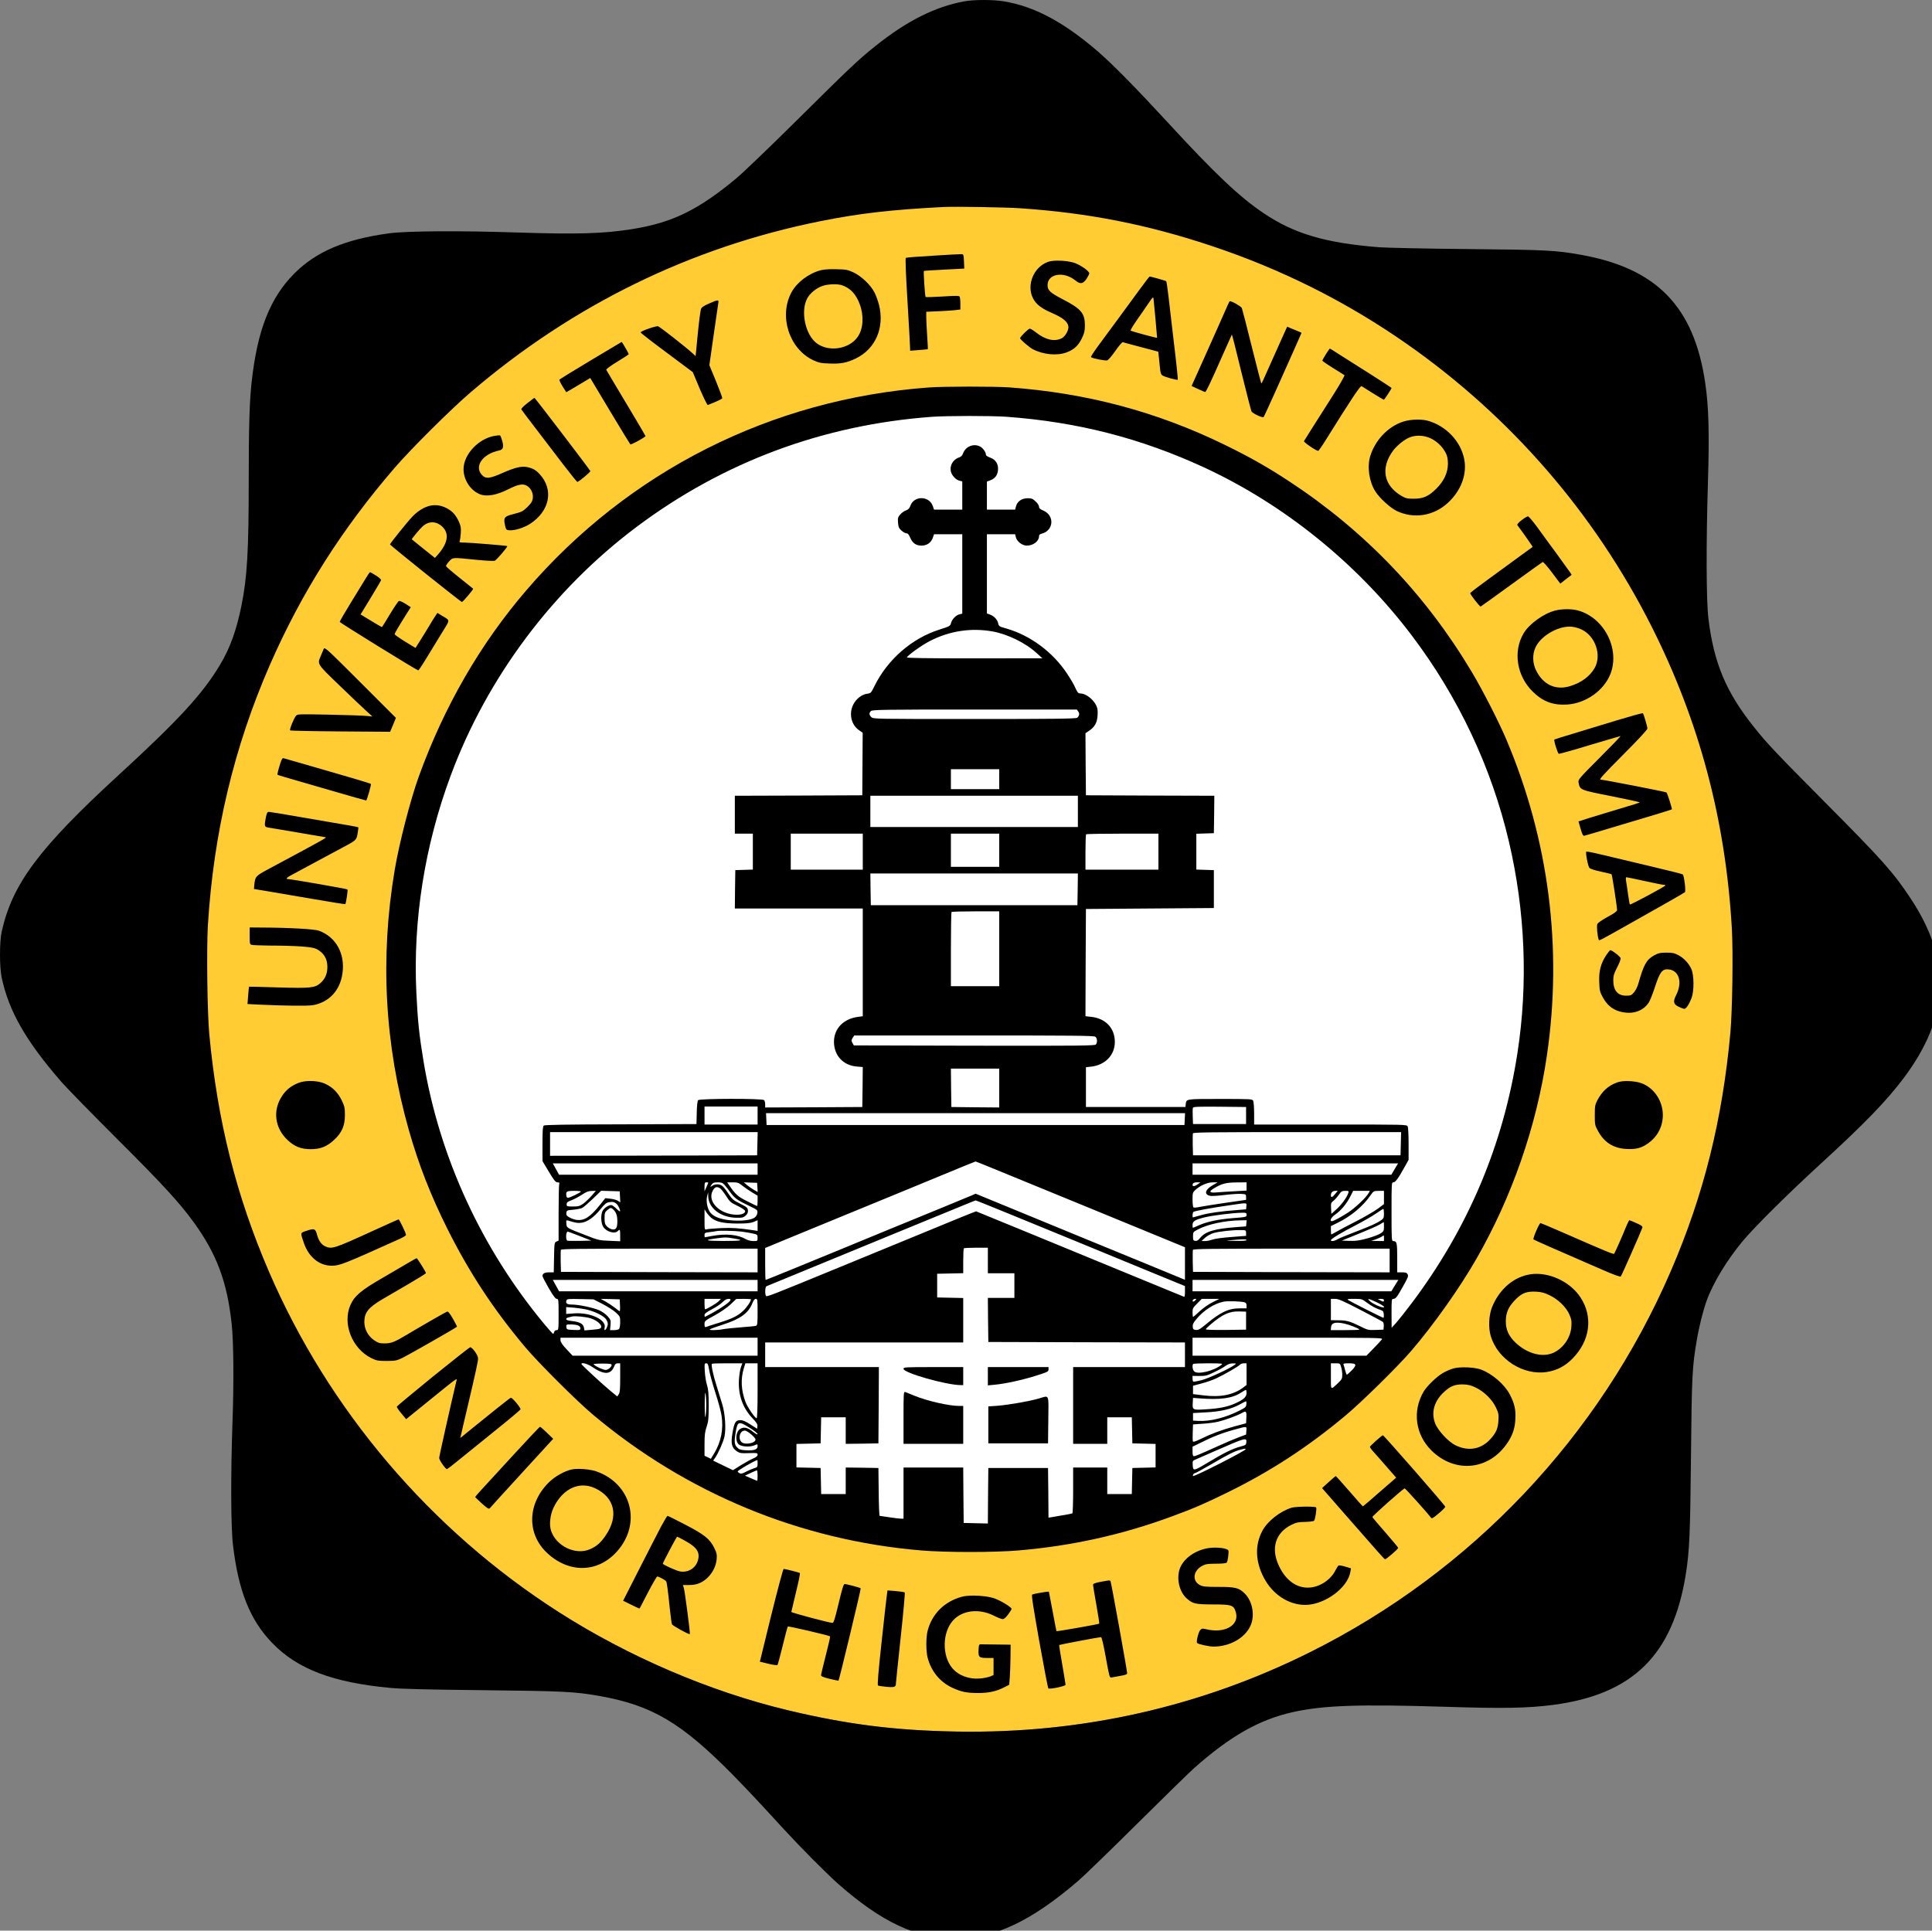
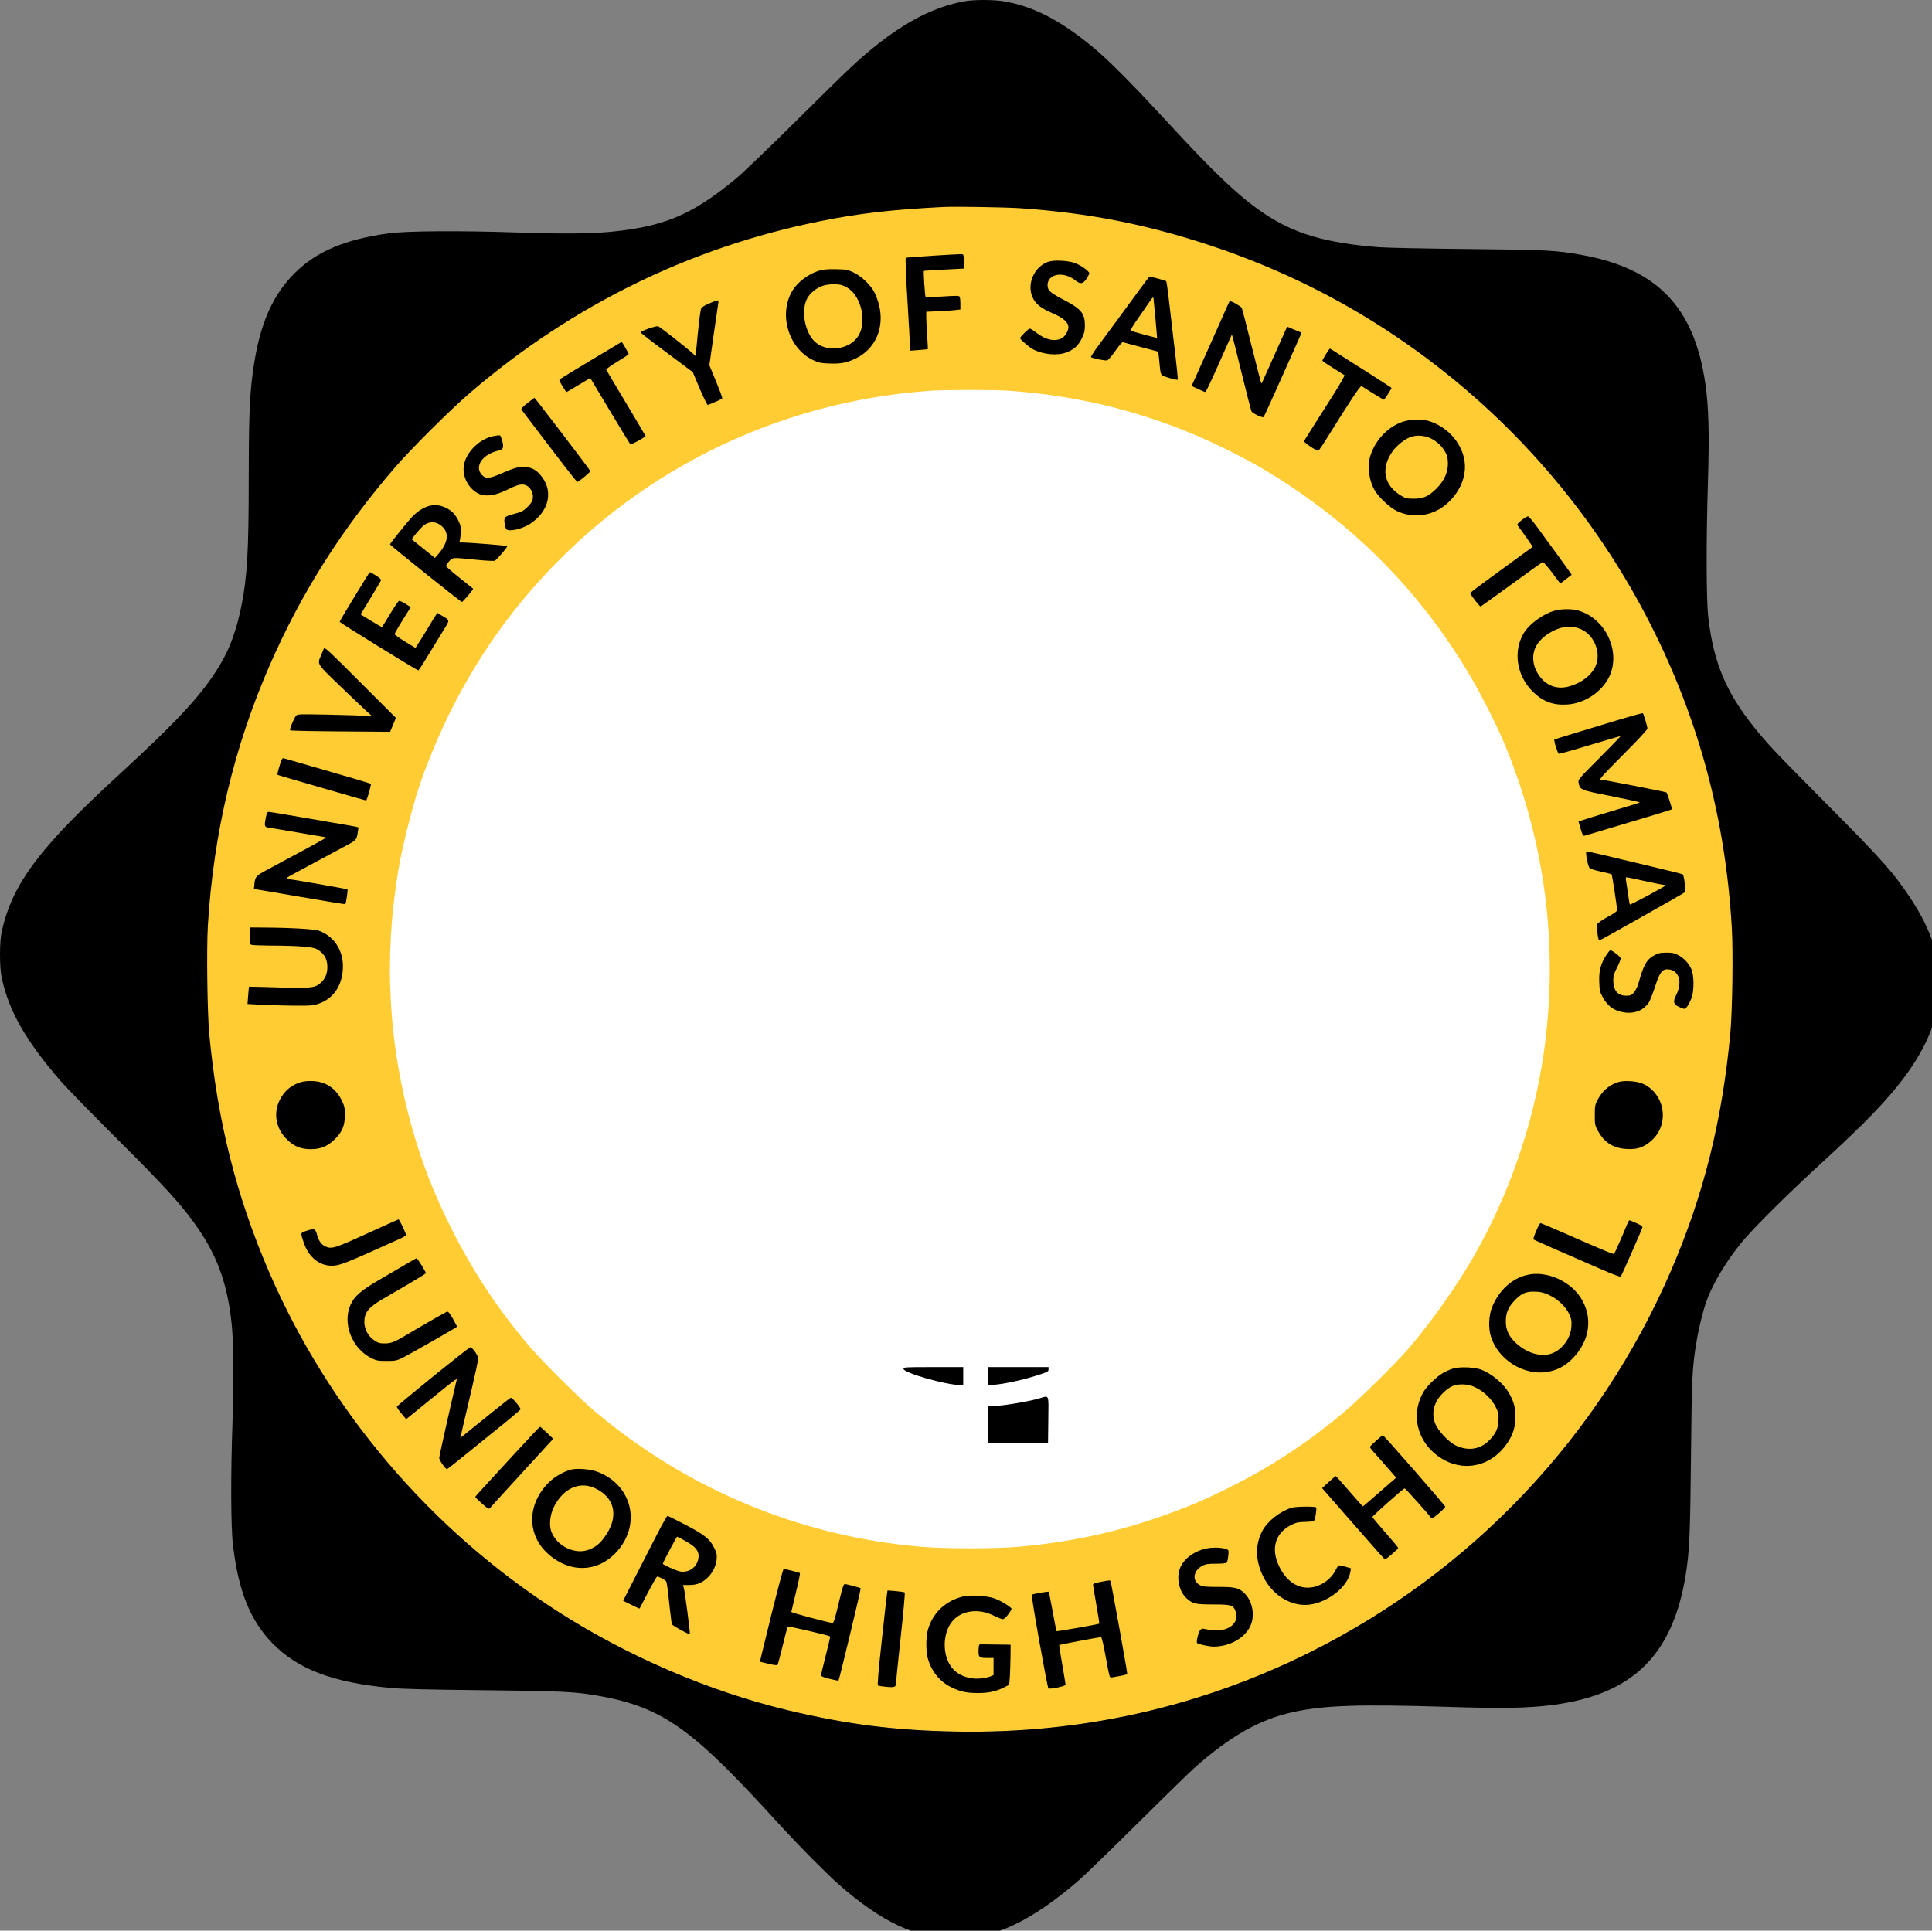
<svg xmlns="http://www.w3.org/2000/svg" xmlns:ns1="http://sodipodi.sourceforge.net/DTD/sodipodi-0.dtd" xmlns:ns2="http://www.inkscape.org/namespaces/inkscape" version="1.0" width="280" height="279.836" viewBox="0 0 210 209.877" preserveAspectRatio="xMidYMid meet" id="svg1282" ns1:docname="UST Junior High School-resize.svg" ns2:version="0.92.4 (5da689c313, 2019-01-14)">
  <rect x="0" y="0" width="210" height="209.877" fill="#808080" stroke="none" />
  <title id="title2460">UST Junior High School</title>
  <defs id="defs1286" />
  <ns1:namedview pagecolor="#ffffff" bordercolor="#666666" borderopacity="1" objecttolerance="10" gridtolerance="10" guidetolerance="10" ns2:pageopacity="0" ns2:pageshadow="2" ns2:window-width="1600" ns2:window-height="837" id="namedview1284" showgrid="false" showguides="false" ns2:zoom="1" ns2:cx="-171.63627" ns2:cy="70.259781" ns2:window-x="-8" ns2:window-y="-8" ns2:window-maximized="1" ns2:current-layer="svg1282" units="px" />
  <g id="g2471" transform="matrix(0.103,0,0,0.103,-0.053,-0.118)">
-     <path ns1:nodetypes="scccccccccccccccccccsccccccccccccccccccccccc" ns2:connector-curvature="0" id="path2247" d="m 1011.984,216.602 c -6.998,-0.017 -12.602,0.039 -15.533,0.189 -54.896,2.805 -89.255,6.712 -130.527,15.026 -136.838,27.448 -261.455,88.353 -369.343,180.614 -20.536,17.531 -63.511,60.205 -80.741,80.24 -55.997,65.013 -98.272,131.73 -131.73,208.063 -37.966,86.851 -59.604,177.709 -65.615,275.479 -1.503,25.044 -0.601,92.963 1.503,115.502 8.715,91.86 28.451,170.197 62.811,250.136 63.21,146.856 170.997,273.677 306.333,360.327 73.728,47.182 159.379,83.946 241.722,103.781 63.511,15.226 114.298,21.638 180.113,22.74 131.028,2.204 256.647,-26.046 372.649,-83.947 170.697,-85.148 305.932,-227.997 381.464,-403.102 34.66,-80.24 54.396,-159.478 62.91,-251.94 2.104,-23.641 3.005,-85.148 1.503,-110.793 -6.712,-114.9 -34.56,-219.081 -85.249,-319.456 -60.205,-119.108 -148.559,-220.985 -257.95,-297.618 -63.711,-44.678 -132.932,-79.338 -207.361,-104.081 -67.518,-22.439 -129.324,-34.661 -200.849,-39.57 -11.57,-0.826 -45.116,-1.539 -66.111,-1.591 z m 11.052,220.108 c 17.243,-0.013 34.472,0.262 42.535,0.813 81.743,5.91 155.873,25.645 227.397,60.505 27.348,13.323 45.98,23.943 69.12,39.169 79.639,52.391 143.75,119.407 192.535,201.25 11.72,19.634 28.751,52.992 36.664,71.725 44.878,106.185 44.403,190.485 27.673,304.083 -10.919,74.329 -21.763,133.858 -59.328,199.373 -17.631,30.854 -45.379,70.022 -69.12,97.67 -14.225,16.529 -52.692,54.395 -69.822,68.62 -39.87,33.258 -78.938,58.702 -124.717,81.141 -24.743,12.121 -34.861,16.429 -58.403,25.144 -52.692,19.434 -105.584,31.155 -161.982,35.963 -25.444,2.204 -77.435,2.204 -103.18,0 -127.923,-10.719 -248.333,-60.606 -347.105,-143.751 -17.03,-14.325 -57.5,-54.695 -71.324,-71.123 -33.759,-40.17 -44.103,-78.838 -67.343,-125.219 -17.631,-35.362 -30.252,-67.617 -40.67,-104.181 -25.645,-90.558 -35.154,-137.317 -19.426,-230.48 4.808,-28.45 6.129,-74.13 14.945,-98.573 26.847,-74.029 64.914,-140.044 113.699,-196.843 108.189,-126.02 259.252,-202.151 425.241,-214.373 8.114,-0.601 25.369,-0.902 42.612,-0.914 z" style="fill:#ffcc33;fill-opacity:1;stroke:none;stroke-width:0.1" />
+     <path ns1:nodetypes="scccccccccccccccccccsccccccccccccccccccccccc" ns2:connector-curvature="0" id="path2247" d="m 1011.984,216.602 c -6.998,-0.017 -12.602,0.039 -15.533,0.189 -54.896,2.805 -89.255,6.712 -130.527,15.026 -136.838,27.448 -261.455,88.353 -369.343,180.614 -20.536,17.531 -63.511,60.205 -80.741,80.24 -55.997,65.013 -98.272,131.73 -131.73,208.063 -37.966,86.851 -59.604,177.709 -65.615,275.479 -1.503,25.044 -0.601,92.963 1.503,115.502 8.715,91.86 28.451,170.197 62.811,250.136 63.21,146.856 170.997,273.677 306.333,360.327 73.728,47.182 159.379,83.946 241.722,103.781 63.511,15.226 114.298,21.638 180.113,22.74 131.028,2.204 256.647,-26.046 372.649,-83.947 170.697,-85.148 305.932,-227.997 381.464,-403.102 34.66,-80.24 54.396,-159.478 62.91,-251.94 2.104,-23.641 3.005,-85.148 1.503,-110.793 -6.712,-114.9 -34.56,-219.081 -85.249,-319.456 -60.205,-119.108 -148.559,-220.985 -257.95,-297.618 -63.711,-44.678 -132.932,-79.338 -207.361,-104.081 -67.518,-22.439 -129.324,-34.661 -200.849,-39.57 -11.57,-0.826 -45.116,-1.539 -66.111,-1.591 z m 11.052,220.108 z" style="fill:#ffcc33;fill-opacity:1;stroke:none;stroke-width:0.1" />
    <path ns2:connector-curvature="0" id="path2042" d="m 980.871,413.657 c -164.695,12.126 -314.58,87.665 -421.924,212.702 -48.405,56.356 -86.174,121.856 -112.811,195.308 -8.747,24.252 -20.475,69.575 -25.246,97.803 -15.605,92.436 -10.635,183.48 14.81,273.331 10.337,36.279 22.86,68.283 40.354,103.369 23.059,46.019 48.206,84.385 81.701,124.242 13.716,16.3 53.871,56.356 70.768,70.569 98.002,82.496 217.472,131.994 344.398,142.629 25.544,2.187 77.129,2.187 102.375,0 55.958,-4.771 108.438,-16.4 160.719,-35.682 23.357,-8.647 33.396,-12.921 57.946,-24.948 45.423,-22.264 84.186,-47.51 123.745,-80.508 16.996,-14.114 55.163,-51.684 69.277,-68.084 23.556,-27.433 51.088,-66.295 68.581,-96.908 37.273,-65.003 62.916,-138.952 73.75,-212.702 16.599,-112.712 2.187,-226.12 -42.342,-331.476 -7.852,-18.587 -24.749,-51.684 -36.378,-71.166 -48.404,-81.204 -112.016,-147.698 -191.034,-199.681 -22.96,-15.108 -41.447,-25.643 -68.581,-38.863 -70.967,-34.589 -144.518,-54.169 -225.623,-60.034 -16.002,-1.093 -68.383,-1.093 -84.484,0.099 z" style="fill:#ffffff;fill-opacity:1;stroke:none;stroke-width:0.099" />
    <path d="M 1018.5,2.5 C 987.4,8.1 957.3,23.3 924,50 c -18.2,14.6 -27.2,23.2 -82,77.5 -28.7,28.5 -57.3,55.9 -64.5,61.9 -40.3,33.5 -67.7,46.8 -109.6,53.5 -30.5,4.9 -58.1,5.7 -122.4,3.6 -60.2,-2 -115.8,-1.6 -134.4,0.9 -46.4,6.3 -76.9,19.2 -100.1,42.5 -25.6,25.8 -39,59.9 -45,115.1 -2.2,20.4 -3,46.8 -3,102.5 0,75.2 -1.6,102.5 -7.6,132.5 -5.2,25.9 -12,44.9 -22.5,62.5 -18.6,31.1 -43.3,58 -107.9,117.3 C 41.9,896.1 13.6,934 2.4,984 c -2.5,10.9 -2.5,37.7 -0.1,49 7.6,35.5 25.5,66.8 63,110 5.5,6.3 31.7,33.1 58.1,59.5 48.2,48 66.8,68.2 81.8,89 24,33.1 35.1,62.8 39.8,107 2,18.5 2.4,60.7 0.9,102.5 -2,56.7 -1.8,112.3 0.5,131 5.7,48.2 18,79 41.2,103 26.8,27.8 64,41.9 124.9,47.6 12.5,1.1 38.2,1.8 97.5,2.4 84.4,0.9 97.4,1.5 123,6.1 55.6,9.8 86.6,28.2 141.1,83.5 16.3,16.7 25.6,26.6 53.4,56.9 18,19.6 45.2,47 57.5,57.9 45.9,40.5 83.1,57.9 123.5,57.8 41.5,0 79.9,-18.1 130,-61.1 5.5,-4.7 33.2,-31.5 61.5,-59.6 28.3,-28.1 55.6,-54.7 60.6,-59.2 38.4,-34.1 69.3,-51.5 104.9,-59.3 32.3,-7 68.7,-8.3 159.5,-5.5 62.3,2 87.5,1.5 114.7,-2 84,-11.1 126.2,-52.7 139.8,-137.7 3.9,-24.6 4.7,-42.8 5.5,-124.8 0.8,-84.4 1.3,-94.5 6.1,-122.3 2.3,-13.9 6.6,-31.1 10.4,-41.7 6.7,-18.6 21.3,-42.8 38.1,-63 12.5,-15 48.1,-50.3 82.4,-81.7 46.5,-42.6 69.4,-66.3 87.6,-90.5 48.5,-64.8 50.7,-123.9 7,-189.7 -18.2,-27.4 -29.3,-39.9 -90.1,-101.1 -52.3,-52.7 -61.3,-62.2 -75.2,-79.7 -29.4,-36.9 -42.2,-67.5 -47.9,-114.3 -2.3,-18.6 -2.5,-78.6 -0.5,-144.5 1.6,-51 0.8,-79.6 -2.9,-104.3 -11.8,-80.5 -51.3,-121 -131.5,-135.2 -26.4,-4.7 -36.3,-5.2 -119,-6 -43.4,-0.4 -85.5,-1.3 -93.5,-1.9 -56.1,-4.4 -89.5,-14.1 -121.6,-35.7 -25.7,-17.2 -52,-42.1 -101.9,-96.4 -32.8,-35.6 -57.6,-60.8 -73,-74.2 -36.5,-31.5 -67.5,-48 -100,-53.3 -10.8,-1.8 -31.4,-1.8 -41,0 z M 1078,221 c 71.4,4.9 133.1,17.1 200.5,39.5 74.3,24.7 143.4,59.3 207,103.9 109.2,76.5 197.4,178.2 257.5,297.1 50.6,100.2 78.4,204.2 85.1,318.9 1.5,25.6 0.6,87 -1.5,110.6 -8.5,92.3 -28.2,171.4 -62.8,251.5 -75.4,174.8 -210.4,317.4 -380.8,402.4 -115.8,57.8 -241.2,86 -372,83.8 -65.7,-1.1 -116.4,-7.5 -179.8,-22.7 -82.2,-19.8 -167.7,-56.5 -241.3,-103.6 -135.1,-86.5 -242.7,-213.1 -305.8,-359.7 -34.3,-79.8 -54,-158 -62.7,-249.7 -2.1,-22.5 -3,-90.3 -1.5,-115.3 6,-97.6 27.6,-188.3 65.5,-275 C 318.8,626.5 361,559.9 416.9,495 434.1,475 477,432.4 497.5,414.9 605.2,322.8 729.6,262 866.2,234.6 c 41.2,-8.3 75.5,-12.2 130.3,-15 11.7,-0.6 66.1,0.3 81.5,1.4 z" id="path1188" ns2:connector-curvature="0" style="fill:#000000;stroke:none;stroke-width:0.1" />
    <path style="fill:#000000;stroke:none;stroke-width:0.1" d="m 1014.526,269.399 c -3.533,0.081 -15.563,0.726 -29.126,1.601 -15.4,0.9 -28.501,1.9 -29.001,2.3 -0.6,0.3 0.1,18.299 1.8,45.899 1.5,24.9 2.7,46.8 2.7,48.7 l 0.101,3.4 9.199,-0.7 c 5.1,-0.4 9.3,-0.799 9.4,-0.899 0.2,-0.1 -0.099,-6.1 -0.599,-13.2 -0.5,-7.2 -0.901,-16.001 -1,-19.601 v -6.699 l 13.8,-0.601 c 7.5,-0.4 15.6,-0.901 18,-1.301 L 1014,327.8 v -6.199 c 0,-3.3 -0.4,-6.7 -0.8,-7.4 -0.7,-1 -4.3,-1 -18.1,-0.1 -9.5,0.6 -17.501,0.8 -17.801,0.5 -0.7,-0.7 -2.4,-26.9 -1.8,-27.5 0.2,-0.2 9.901,-0.8 21.501,-1.4 l 21.1,-1.1 -0.3,-7.5 c -0.3,-6.8 -0.5,-7.601 -2.3,-7.701 -0.138,-0.013 -0.469,-0.011 -0.974,0 z m 101.666,6.836 c -3.976,0.061 -7.567,0.501 -9.892,1.364 -15,5.5 -22.7,24.3 -15.7,38.3 3.2,6.3 8.7,10.6 19.4,15.3 12.9,5.5 18,10.001 18,15.501 -0.1,4 -3.799,9.999 -7.299,11.599 -7.7,3.7 -17.201,1.401 -26.9,-6.299 -2.8,-2.2 -5.701,-4 -6.601,-4 -1.4,0 -10.2,8.7 -10.2,10.1 0,1.3 9.9,9.8 13.6,11.7 11.1,5.7 25.601,7 35.401,3.3 7.8,-2.9 12.4,-7.1 16.1,-14.7 2.7,-5.5 3.199,-7.701 3.299,-13.701 0,-12.9 -3.899,-17.599 -23.199,-27.599 -13.5,-7 -16.201,-9.5 -16.201,-15 0,-12 16.8,-15.001 29.2,-5.101 5.3,4.3 8.001,4 11.801,-1.4 1.6,-2.5 3,-5.1 3,-6 0,-2.2 -8.301,-8.199 -14.801,-10.699 -4.688,-1.813 -12.382,-2.766 -19.008,-2.665 z m -236.005,9.018 c -6.31,-0.044 -10.848,0.372 -14.086,1.247 -12.6,3.5 -24.7,12.801 -30.3,23.101 -13.6,25.1 -2.5,59.7 22.9,71.7 5.9,2.7 8.1,3.2 16.9,3.5 12.1,0.5 18.401,-0.7 28,-5.3 20.9,-10.1 30.599,-32.7 24.5,-56.7 -1.1,-4.2 -3.201,-10.001 -4.701,-12.901 -3.9,-7.8 -13.8,-17.299 -22.1,-21.199 -6.3,-2.9 -7.699,-3.2 -18.299,-3.4 -0.975,-0.025 -1.913,-0.041 -2.814,-0.047 z m 333.514,7.746 c -0.3,0 -5.201,6.4 -10.901,14.2 -12.9,17.7 -32.8,44.7 -43.6,59.3 -4.4,6 -7.8,11.3 -7.4,11.6 1.5,1.3 15.201,4 17.101,3.4 1.2,-0.3 5.1,-4.9 8.7,-10.1 3.7,-5.3 7.1,-9.3 7.8,-9.1 0.6,0.2 9.301,2.6 19.301,5.2 l 18.1,4.8 0.599,5.099 c 0.3,2.8 0.801,8.2 1.201,11.9 0.5,5.4 1.099,7.1 2.799,8.2 2.5,1.6 15.3,5.1 16,4.4 0.3,-0.3 -1.401,-17.1 -3.901,-37.5 -2.4,-20.3 -5.1,-43.4 -6,-51.4 -0.9,-8 -2,-14.801 -2.3,-15.101 -0.6,-0.5 -16.199,-4.9 -17.499,-4.9 z m -332.927,8.166 c 3.267,-0.002 6.314,0.334 8.326,1.034 8.8,3 14.8,9.4 18.7,20 4.5,12.1 3.8,25.6 -1.9,34.1 -8.8,13.3 -30.801,16.9 -43.701,7 -11.8,-8.9 -16.999,-33.4 -9.999,-46.9 2.9,-5.7 9.9,-11.401 16.6,-13.601 3.206,-1.069 7.773,-1.63 11.974,-1.633 z m 336.472,14.029 c 0.309,-0.052 0.46,0.28 0.554,0.905 0.1,1.3 1.101,11.199 2.101,21.899 1,10.7 1.701,19.601 1.701,19.701 -0.3,0.4 -27.101,-6.9 -27.901,-7.6 -0.4,-0.4 2.3,-5.001 5.9,-10.201 3.7,-5.2 9.2,-13.199 12.3,-17.799 3.231,-4.812 4.666,-6.79 5.345,-6.905 z m -459.596,3.031 c -1.25,0.025 -3.8,1.074 -8.65,3.174 -5.2,2.2 -7.9,3.9 -8.6,5.6 -0.7,1.4 -2.2,13.2 -3.5,26.3 l -2.3,23.7 -3,-2.799 c -6.3,-5.9 -34.601,-28.101 -36.601,-28.701 -2,-0.6 -17.4,4.7 -18.5,6.4 -0.2,0.4 12.1,10 27.4,21.3 l 27.7,20.7 7.4,17.6 c 4.1,9.6 7.899,17.401 8.499,17.101 9.9,-3.9 14.801,-6.3 15.201,-7.1 0.2,-0.6 -2.801,-8.7 -6.601,-18 l -6.999,-16.9 4.399,-31 c 2.5,-17.1 4.701,-32.599 5.001,-34.399 0.35,-2 0.399,-3 -0.851,-2.975 z m 540.65,0.775 c -0.2,0 -1.2,1.9 -2.2,4.2 -1,2.4 -5.6,12.6 -10.1,22.8 -4.6,10.2 -12.7,28.4 -18.1,40.5 l -9.899,21.999 6.8,3.201 c 3.7,1.7 7.1,3.199 7.5,3.199 0.9,0.1 5.899,-10.399 18.899,-39.899 5,-11.3 9.2,-20.599 9.3,-20.799 0.2,-0.2 4.7,17.599 10.001,39.499 5.4,21.9 10.199,40.6 10.699,41.6 1.1,2.2 11.8,7.2 12.8,6 0.4,-0.4 6.401,-13.4 13.301,-28.8 6.9,-15.4 15.7,-35.1 19.6,-43.9 3.9,-8.7 7.1,-16 7.1,-16.1 0,-0.2 -1.7,-1 -3.7,-1.8 -2.1,-0.9 -5.5,-2.3 -7.6,-3.1 l -3.8,-1.701 -2.9,6.3 c -4.2,9.3 -21.001,46.8 -22.701,50.7 -0.8,1.8 -1.599,3.1 -1.799,2.9 -0.2,-0.2 -4.7,-17.699 -10.001,-38.799 -5.2,-21.2 -10,-39.5 -10.5,-40.8 -0.8,-1.7 -10.3,-7.2 -12.7,-7.2 z m -641.7,42.999 c 0,0 -14.7,8.7 -32.5,19.4 -17.8,10.7 -32.699,19.8 -33.199,20.3 -0.4,0.4 0.999,3.6 3.199,7.1 l 4,6.3 4.699,-2.7 c 2.6,-1.5 8.301,-4.9 12.601,-7.5 l 8,-4.8 20.701,34.6 c 11.4,19 21.099,34.901 21.599,35.401 0.7,0.7 13,-5.9 16.1,-8.6 0.1,-0.1 -8.999,-15.701 -20.399,-34.601 -11.4,-18.9 -20.801,-34.899 -21.101,-35.499 -0.2,-0.7 5,-4.5 11.6,-8.5 6.7,-4 12.101,-7.6 12.101,-8 0,-0.7 -7,-12.901 -7.4,-12.901 z m 747.3,7 c -0.2,0 -2.1,2.7 -4.2,6 -2,3.3 -3.7,6.3 -3.7,6.8 0,0.4 5,3.901 11.2,7.701 6.1,3.9 11.6,7.3 12.1,7.6 0.5,0.4 -4.6,9.4 -11.3,20 -22.1,34.7 -30.701,48.401 -31.4,49.601 -0.6,1.1 12.8,10.299 15,10.299 0.5,0 4.301,-5.5 8.501,-12.3 26.5,-42.5 35.999,-56.8 37.299,-56 0.6,0.4 6,3.8 11.9,7.5 6,3.7 11.2,6.8 11.6,6.8 0.6,0 8.099,-11.5 8.099,-12.4 0,-0.2 -9.8,-6.6 -21.7,-14.2 -12,-7.5 -26.599,-16.8 -32.399,-20.5 -5.8,-3.8 -10.8,-6.899 -10.999,-6.899 z m -839.401,52 c -0.1,0 -3.499,2.5 -7.399,5.6 -4.5,3.5 -6.9,5.999 -6.4,6.699 0.4,0.7 7.5,10 15.8,20.9 8.2,10.8 21.2,27.8 28.9,37.8 7.6,9.9 14.099,17.999 14.499,17.799 3,-1.4 13.901,-10.599 13.601,-11.499 -0.4,-1.3 -58.401,-77.3 -59.001,-77.3 z m 932.125,22.998 c -5.528,-0.008 -11.325,0.783 -15.825,2.301 -15.9,5.4 -29.201,19.6 -34.301,36.4 -3.4,11.2 -1.099,27 5.5,37.2 4.5,7.1 15.5,17.1 22.4,20.5 17.9,8.6 38.799,5.4 53.799,-8.3 14.3,-13 20.801,-30.7 17.401,-46.9 -3.8,-18.3 -18.601,-34 -37.301,-39.7 -3.238,-1.006 -7.375,-1.495 -11.675,-1.501 z m -969.07,16.623 c -0.961,-0.009 -2.78,0.179 -4.655,0.479 -17.2,2.7 -33.099,19.499 -33.199,35.099 -0.1,11.1 7.1,22.301 16.8,26.401 7.5,3.1 17.9,1.299 31.1,-5.401 9.3,-4.7 14.399,-5.7 18.299,-3.7 6.2,3.2 8.801,11.3 5.701,17.3 -1.7,3.1 -7.1,8.4 -10.4,10.1 -1.2,0.7 -5.5,2 -9.5,3 -8.9,2.2 -10.001,3.701 -8.301,11.401 1.1,4.9 1.301,5.199 4.601,5.499 5.3,0.5 15.4,-2.599 21.8,-6.699 20.8,-13.5 25.3,-35.801 10.5,-52.201 -4.1,-4.6 -7.3,-6.399 -13.1,-7.699 -6,-1.4 -13.101,0.3 -26.101,6 -14.1,6.3 -18.1,6.6 -22.2,2 -8.1,-9.1 1.1,-22 18.3,-25.6 4.3,-0.9 5.2,-3.7 3.3,-10.1 -0.8,-3 -1.9,-5.599 -2.3,-5.799 -0.1,-0.05 -0.326,-0.076 -0.646,-0.079 z m 970.679,0.371 c 4.28,0.069 8.63,1.095 12.567,3.007 6.6,3.4 11.9,8.501 15.4,15.201 1.7,3.3 2.2,6 2.3,11.3 0,9.4 -4.101,18.299 -12.201,26.399 -8.2,8.1 -13.799,10.601 -23.799,10.601 -7,0 -8.6,-0.4 -12.899,-2.9 -19,-11.1 -22.4,-29.501 -9,-47.801 4.3,-5.7 12.4,-12.199 18,-14.199 3.019,-1.137 6.304,-1.662 9.633,-1.608 z M 459.146,534.322 c -2.63,0.053 -5.26,0.541 -7.847,1.478 -5.5,2 -10.999,5.699 -15.699,10.699 -5,5.2 -23.6,28.3 -23.5,29.2 0,1 74.699,60.8 75.899,60.8 1,0 12.401,-13.5 11.801,-14 -0.1,-0.2 -6.6,-5.3 -14.3,-11.5 -7.7,-6.1 -14.1,-11.699 -14.3,-12.299 -0.1,-0.7 1.299,-2.901 3.199,-5.001 4.1,-4.4 3.2,-4.3 28.1,-1.8 9.9,1 18.901,1.5 20.101,1.1 1.9,-0.8 14,-14.8 13.2,-15.5 -0.5,-0.5 -38.6,-3.6 -45.1,-3.7 -5,0 -5.701,-0.199 -5.101,-1.699 0.4,-0.9 0.9,-4.601 1.2,-8.301 0.3,-5.6 4.9e-4,-7.5 -2,-12 -3.3,-7.1 -6.6,-10.899 -12.7,-14.199 -4.188,-2.25 -8.571,-3.367 -12.954,-3.278 z m 1153.853,11.777 c -0.8,0 -3.9,1.8 -6.8,4.1 -3.4,2.6 -4.9,4.5 -4.4,5.2 5.8,7.7 16.4,22.8 16.1,23 -0.2,0.1 -6.199,4.5 -13.399,9.7 -7.1,5.3 -21.901,16 -32.701,23.9 -10.9,7.9 -19.799,14.701 -19.799,15.201 0,1.4 10.1,14.299 10.999,14.099 0.5,-0.2 15.2,-10.699 32.6,-23.399 17.5,-12.7 32.3,-23.3 32.9,-23.6 0.7,-0.2 5.099,4.8 9.899,11.2 l 8.7,11.6 6,-4.701 6,-4.6 -1.699,-2.6 c -1,-1.5 -7.4,-10.401 -14.2,-19.701 -6.9,-9.4 -16.2,-22 -20.6,-28.2 -4.5,-6.1 -8.801,-11.2 -9.601,-11.2 z m -1155.804,6.308 c 2.874,0.093 5.723,1.124 8.304,3.092 9.5,7.2 8.5,17.9 -2.7,30.8 l -3.3,3.7 -12,-9.599 c -6.6,-5.3 -12.2,-9.8 -12.4,-10.001 -0.4,-0.4 8.301,-10.899 11.401,-13.699 3.263,-2.981 6.999,-4.413 10.695,-4.293 z m -66.195,52.592 c -0.3,0 -2.401,3 -4.601,6.7 -2.3,3.8 -9.4,15.3 -15.8,25.8 -6.4,10.4 -11.6,19.4 -11.6,20 0,0.8 79.6,50.001 82.9,51.201 0.3,0.2 4.2,-5.601 8.6,-12.901 4.4,-7.3 11.701,-19.199 16.201,-26.499 9.2,-15.1 9.299,-12.7 -0.401,-18.7 l -4.2,-2.6 -1.9,2.799 c -1,1.5 -4.3,6.701 -7.2,11.701 -3,4.9 -7.3,12 -9.7,15.7 l -4.299,6.8 -11.001,-6.7 c -6,-3.7 -11,-7.2 -11,-7.8 0,-1 2.999,-6.2 11.799,-20.3 l 5.2,-8.2 -5.6,-3.601 c -3,-1.9 -6.099,-3.3 -6.899,-3 -0.7,0.2 -5,6.601 -9.5,14.001 -4.4,7.5 -8.3,13.6 -8.5,13.6 -0.3,0 -5.4,-3 -11.5,-6.7 l -11,-6.7 1.9,-3 c 1,-1.7 5.7,-9.5 10.5,-17.3 4.8,-7.9 8.901,-14.9 9.201,-15.7 0.3,-0.9 -1.501,-2.6 -5.301,-5 -3.1,-2 -5.999,-3.601 -6.299,-3.601 z m 1263.149,39.126 c -4.175,0 -8.45,0.424 -11.95,1.274 -12.4,3 -27.999,14.2 -33.899,24.3 -11.2,19.1 -7.201,44.699 9.599,61.299 10.7,10.6 21.701,14.701 36.601,13.701 19.7,-1.3 38.8,-14.9 45.601,-32.5 10.1,-26.5 -6.901,-59.4 -34.601,-66.8 -3.1,-0.85 -7.175,-1.274 -11.35,-1.274 z m 2.67,18.353 c 0.91,-0.006 1.804,0.034 2.679,0.122 2.8,0.3 7.401,1.6 10.201,3 14.4,6.9 21.199,26.899 13.799,40.299 -5,9 -14.3,15.9 -26.399,19.5 -15.2,4.5 -28.2,-1.699 -35.6,-16.799 -3.7,-7.6 -4,-16.6 -0.7,-23.9 5.25,-11.812 22.366,-22.132 36.02,-22.222 z M 342.974,685.389 c -0.468,-0.041 -0.687,0.262 -0.875,0.712 -0.5,1.3 -1.9,4.6 -3,7.2 -3.9,9 -4.4,8.1 20.2,31.8 12.2,11.8 24.9,23.799 28.2,26.799 l 6,5.399 -6.999,-0.599 c -3.8,-0.4 -21.601,-0.901 -39.501,-1.301 -31.1,-0.6 -32.6,-0.599 -34.1,1.201 -2.4,2.9 -7.099,14.6 -6.199,15.4 0.4,0.4 24.399,0.9 53.099,1.1 l 52.4,0.4 3.1,-7.301 3,-7.4 -37.6,-37.6 C 351.693,692.193 345.001,685.567 342.974,685.389 Z m 1391.017,68.496 c -1.7,0.131 -13.085,3.284 -26.492,7.315 -14.3,4.4 -34.999,10.7 -45.999,13.999 -11,3.3 -20.3,6.2 -20.6,6.4 -1,0.6 3.3,14.501 4.6,15.101 0.7,0.2 15.401,-3.901 32.801,-9.201 17.4,-5.2 31.999,-9.499 32.399,-9.499 0.4,0 -9.5,10.3 -22.1,22.9 -22.3,22.4 -22.9,23.1 -22.2,26.3 1.5,7.7 1.3,7.7 34.4,14.2 16.6,3.3 30.199,6.299 30.199,6.599 0,0.3 -9.1,3.2 -20.2,6.4 -11.1,3.3 -25.6,7.701 -32.3,9.801 l -12.199,3.899 2.199,7.699 c 1.8,6.2 2.6,7.6 4,7.4 1,-0.2 13.8,-3.999 28.4,-8.399 14.6,-4.4 34.9,-10.5 45.1,-13.5 10.2,-3.1 18.7,-5.7 18.8,-5.9 0.6,-0.4 -4.8,-17.3 -5.7,-17.9 -1.4,-0.8 -66.5,-13.5 -69.3,-13.5 -2.1,0 1.9,-4.499 23.3,-26 15.9,-15.9 25.9,-26.699 25.9,-27.899 0,-2.3 -3.899,-15.301 -4.799,-16.201 -0.025,-0.019 -0.096,-0.023 -0.209,-0.014 z m -1434.691,47.461 c -1.12,0.115 -1.962,2.03 -3.8,8.155 -1.5,4.8 -2.4,8.899 -2.2,9.199 0.6,0.6 3.1,1.301 55,16.301 20.8,6.1 38.2,10.999 38.6,10.999 0.8,0 5.6,-16.801 5,-17.5 -0.6,-0.6 -21.8,-6.9 -60.4,-18 -16.5,-4.7 -30.801,-8.8 -31.701,-9.1 -0.175,-0.05 -0.34,-0.07 -0.5,-0.054 z m -15,56.654 c -1.7,0 -2.199,1.1 -3.199,5.7 -1.7,8.7 -1.501,10.101 1.699,10.701 1.5,0.3 15.101,2.599 30.201,5.099 15.1,2.5 28.599,4.801 29.899,5.101 3,0.6 7.201,-1.8 -60.199,34.4 -12.6,6.8 -13,7.3 -13.9,16.9 l -0.3,3.499 14.5,2.399 c 8,1.3 29.6,5 48,8.2 18.4,3.2 33.699,5.601 33.899,5.401 0.8,-0.8 2.9,-14.901 2.3,-15.501 -0.7,-0.7 -59.399,-10.9 -62.399,-10.9 -3.5,0 -1.701,-1.799 5.499,-5.499 3.9,-2.1 14.4,-7.701 23.2,-12.501 8.8,-4.8 21,-11.299 27,-14.499 16.2,-8.6 16.101,-8.5 17.401,-15.7 0.6,-3.4 0.9,-6.301 0.7,-6.501 -0.2,-0.2 -5.701,-1.299 -12.201,-2.399 -6.6,-1.1 -27.3,-4.7 -46,-7.9 -18.8,-3.3 -35.1,-6 -36.1,-6 z m 1390.667,41.941 c -0.269,-0.011 -0.43,0.008 -0.467,0.059 -0.9,1.5 1.8,15.6 3.4,17.2 0.9,1 5.901,2.599 12.101,3.899 5.8,1.2 10.8,2.501 11.2,2.801 0.6,0.6 5.799,34.2 5.799,37.9 0,1.1 -3.2,3.499 -9.899,6.999 -5.7,3.1 -10.3,6.301 -10.9,7.601 -0.9,1.9 0,12.399 1.399,16.399 0.5,1.5 -0.499,2.001 36.901,-19.099 30.5,-17.1 52.7,-29.801 54.1,-30.901 1.2,-0.9 -0.8,-17.5 -2.3,-18.8 -0.4,-0.4 -15.4,-4.199 -33.3,-8.399 -17.9,-4.2 -40.5,-9.6 -50.3,-12 -8.575,-2.1 -15.848,-3.588 -17.733,-3.659 z m 41.933,27.059 c 0.6,0 9.201,1.801 19.201,4 10,2.2 19.099,3.999 20.099,3.999 1,0 1.8,0.3 1.8,0.7 -0.1,1 -36.9,20.701 -37.5,20.101 -0.3,-0.2 -1.099,-5.301 -2,-11.401 -0.8,-6 -1.801,-12.399 -2.101,-14.199 -0.3,-1.8 -0.101,-3.201 0.499,-3.201 z M 264,979.999 v 8.9 c 0,8.4 0.1,8.899 2.3,9.499 1.2,0.3 9.2,0.6 17.7,0.7 30,0.1 46.1,1.301 50.5,3.601 7.8,4.1 11.5,10.3 11.5,19 0,7.1 -2.401,12.7 -7.301,17 -5.9,5.1 -10.2,5.599 -44.7,4.6 -16.8,-0.5 -30.6,-0.9 -30.7,-0.8 -0.1,0 -0.499,4.201 -0.899,9.201 l -0.7,9.1 11.399,0.599 c 27,1.3 52.601,1.601 57.901,0.601 17,-3.2 28.399,-15.6 30.899,-33.499 3,-20.8 -6.799,-38.501 -24.899,-45.101 -4.7,-1.7 -31.701,-3.199 -59.701,-3.299 z m 1435.8,24 c -0.4,0 -2.3,2.4 -4.2,5.2 -5.8,8.9 -7.901,16.701 -7.4,28.301 0.3,9.2 0.599,10.5 3.899,16.5 4.2,7.6 9.7,12.299 17.101,14.499 13.1,3.9 24.899,0.401 31.299,-9.299 1.3,-2 4.201,-9.4 6.501,-16.4 5.2,-16 7.8,-19.301 14.6,-18.501 10.9,1.2 14.5,13.601 7.9,26.801 -3.7,7.1 -3.101,9.901 2.499,12.601 2.5,1.2 5.2,2.199 6,2.199 1.8,0.1 5.001,-4.699 7.601,-11.399 2.8,-7.3 2.699,-24.201 -0.201,-30.601 -2.9,-6.3 -7.9,-11.6 -13.8,-14.7 -4.2,-2.2 -6.399,-2.7 -12.599,-2.6 -6.4,0 -8.301,0.4 -12.901,2.9 -8,4.4 -11,9.7 -16.6,29.7 -0.9,3.3 -2.9,7.3 -4.6,9.3 -2.8,3.2 -3.601,3.499 -8.401,3.499 -8.9,0 -13.5,-5.599 -13.5,-16.399 0,-4.5 0.8,-7.001 4,-13.301 2.3,-4.3 3.9,-8.7 3.8,-9.8 -0.3,-1.7 -8.999,-8.501 -10.999,-8.501 z M 327.483,1142.036 c -4.607,0.066 -9.083,0.819 -12.583,2.263 -7.8,3.3 -12.701,7.301 -17.001,14.001 -9.7,15 -7.4,33.199 5.9,45.899 7.3,7 14.3,9.8 24.7,9.8 10.1,0 17,-2.699 24.4,-9.599 8.4,-7.7 11.6,-15.101 11.6,-26.401 0,-7.4 -0.401,-9.299 -3.201,-15.199 -3.8,-8.1 -9.699,-14.2 -17.199,-17.6 -4.556,-2.194 -10.694,-3.248 -16.617,-3.164 z m 1389.634,0.067 c -3.851,0.038 -7.455,0.522 -10.118,1.497 -9.2,3.3 -15.799,9.3 -20.799,18.8 -2.4,4.6 -2.701,6.099 -2.701,15.599 0,10.1 0.1,10.8 3.4,16.8 6.6,12.2 16.301,18.301 30.201,19 10.2,0.5 15.901,-1 23.101,-6.3 9.9,-7.3 15.2,-17.8 15.1,-30 -0.2,-13.7 -8.101,-26.401 -20.101,-32.101 -4.562,-2.187 -11.664,-3.359 -18.082,-3.296 z m -1296.018,145.997 c -0.3,0 -13,5.701 -28.1,12.601 -40.2,18.4 -42.5,19.099 -49.6,15.699 -3.8,-1.8 -6.7,-6 -8.3,-12 -1.7,-6.5 -2.901,-6.999 -10.601,-4.399 -7.3,2.4 -7.199,1.699 -3.299,12.999 5,14.8 16.2,24 29.3,24 8.5,0 12.599,-1.599 71.799,-28.299 3.7,-1.6 6.7,-3.6 6.7,-4.2 0,-1.8 -7.1,-16.5 -7.9,-16.4 z m 1298.9,0.899 c -0.3,0 -1.7,2.601 -3,5.701 -4.2,10.5 -12.3,28.8 -13.1,29.7 -0.7,0.8 -9.501,-2.9 -56.101,-23.3 -11.4,-5 -21.199,-9.101 -21.599,-9.101 -1.3,0 -8.3,16.3 -7.4,17.2 0.7,0.7 22.399,10.301 72.499,32.001 11.6,5.1 19.1,7.8 19.6,7.2 0.9,-0.9 21.7,-48.101 22.8,-51.601 0.4,-1.3 -0.999,-2.399 -6.199,-4.699 -3.7,-1.7 -7.1,-3.101 -7.5,-3.101 z m -1279.8,40.1 c -0.4,0 -4.3,2.2 -8.7,4.8 -4.4,2.6 -16.801,9.8 -27.501,16.1 -22.4,12.9 -29.299,18.799 -33.599,28.299 -8.8,19.7 1.6,46.201 22.1,56.301 5.4,2.6 6.999,2.899 15.999,2.899 9.1,0 10.601,-0.299 16.701,-3.199 4.9,-2.3 55.299,-31 57.599,-32.9 0.2,-0.1 -1.799,-3.899 -4.299,-8.399 -3.6,-6.1 -5.1,-8 -6.3,-7.5 -1.6,0.6 -27.8,15.599 -42.8,24.599 -12.4,7.4 -16.1,8.9 -23,8.9 -5.3,0 -6.801,-0.5 -11.001,-3.3 -6.4,-4.3 -10.399,-11.7 -10.399,-19.4 0,-9.9 4.4,-15.3 19.2,-24 4.6,-2.7 16.7,-9.8 27.1,-15.8 10.3,-6 18.7,-11.2 18.7,-11.7 0,-1.2 -9.1,-15.8 -9.8,-15.7 z m 1181.244,16.506 c -1.835,0.021 -3.654,0.15 -5.445,0.394 -17.7,2.5 -32.899,15.3 -40.799,34.4 -3.6,8.9 -4.2,22 -1.4,31.2 7.5,24.5 34.599,41.6 59.499,37.5 10.5,-1.7 18.901,-6.199 26.701,-14.099 18.6,-18.9 21.9,-44.101 8.3,-64.701 -9.878,-14.953 -29.119,-24.897 -46.856,-24.694 z m -3.469,18.731 c 1.163,-0.022 2.4,5e-4 3.725,0.063 5.4,0.3 8.799,1.201 13.699,3.601 9.2,4.3 17.599,12.4 21.1,20.101 2.3,5.2 2.701,7.2 2.301,12.8 -0.6,11.5 -8,22.6 -18.3,27.7 -11.5,5.6 -27.401,1.7 -39.901,-9.7 -7.8,-7.1 -11.1,-14.301 -10.999,-23.401 0.1,-8.8 2.599,-14.699 9.1,-21.599 6.562,-7 11.134,-9.407 19.276,-9.564 z m -1121.275,58.764 c -0.7,0 -18.301,13.9 -39.201,30.8 -20.8,17 -38.1,31.3 -38.2,31.8 -0.2,0.6 1.901,3.8 4.701,7.1 l 5.099,6.199 25,-20.3 c 31.7,-25.6 28.9,-23.699 27.8,-18.999 -7,29.8 -17.9,78.399 -17.9,80.199 0,2.4 6.9,12.201 8.3,11.801 0.4,-0.1 5.6,-4.1 11.5,-8.9 5.9,-4.8 23.1,-18.699 38.2,-30.899 15.1,-12.1 27.6,-22.6 27.8,-23.3 0.4,-1.7 -8.899,-12.801 -10.299,-12.201 -1.2,0.4 -20.7,16 -43.1,34.2 l -10.2,8.3 0.999,-4.1 c 0.5,-2.3 3.5,-15.399 6.8,-29.199 9.1,-38.8 11.001,-47.6 11.001,-50.9 0,-3.2 -6.1,-11.8 -8.3,-11.6 z m 1048.245,21.149 c -4.144,0.055 -8.058,0.464 -10.945,1.251 -3,0.9 -7.9,2.999 -10.9,4.799 -6.8,4 -16.801,13.801 -20.301,19.701 -12,20.6 -8.6,45.4 8.501,62.2 25,24.4 60.9,20.599 80.2,-8.501 5.3,-8 7.7,-15 8.2,-24.8 0.6,-9.8 -1,-16.8 -6,-26.2 -5.4,-10.3 -18.201,-21.4 -29.801,-25.9 -4.5,-1.75 -12.046,-2.641 -18.954,-2.55 z m -1.419,18.02 c 0.512,0 1.036,0.011 1.573,0.029 5,0.2 8.1,1.001 13.1,3.501 8.8,4.3 17.2,12.7 21,20.9 2.7,5.6 3,7.2 2.6,13.6 -0.4,8.3 -2.3,12.7 -8,19.2 -10,11.3 -23.4,13.8 -37.4,7 -7.5,-3.7 -18.5,-15.601 -21.4,-23.101 -4.4,-11.8 -1,-23.7 9.7,-33.4 6.188,-5.719 11.145,-7.746 18.826,-7.73 z m -973.127,44.73 c -0.5,0 -13.5,13.799 -28.9,30.599 -15.4,16.8 -30.6,33.3 -33.7,36.7 -3.2,3.4 -5.699,6.5 -5.799,6.8 0,0.3 3.2,3.401 7.1,6.901 5.9,5.3 7.299,6.1 8.399,4.9 0.7,-0.8 4.1,-4.601 7.6,-8.501 3.5,-3.9 18.301,-20.1 32.801,-35.9 l 26.399,-28.799 -6.5,-6.3 c -3.6,-3.5 -7,-6.4 -7.4,-6.4 z m 889.5,9 c -0.5,0 -3.7,2.5 -7.1,5.6 -3.5,3.1 -6.399,5.999 -6.599,6.5 -0.2,0.4 1.599,3 3.999,5.6 2.4,2.6 8.701,9.799 14.001,15.899 l 9.699,11.101 -17.399,15.1 c -9.5,8.4 -17.5,15.201 -17.7,15.201 -0.3,0 -6.7,-7.201 -14.3,-16 -7.6,-8.8 -14.101,-16 -14.401,-16 -0.3,0.1 -3.7,2.9 -7.5,6.4 l -6.899,6.3 21.3,24.4 c 40.3,46.1 44.2,50.401 45.1,50.701 1,0.4 13.9,-10.701 13.9,-12.002 0,-0.5 -6.1,-7.799 -13.5,-16.299 -7.4,-8.4 -13.601,-15.8 -13.701,-16.2 -0.3,-1 32.7,-30.3 34.1,-30.3 0.7,0 24.2,26.099 27.7,30.899 1,1.3 2.2,0.6 8.2,-4.5 3.9,-3.2 7.001,-6.4 6.901,-7.1 -0.3,-1.5 -64.701,-75.299 -65.801,-75.299 z m -848.517,35.424 c -2.807,-0.013 -5.383,0.169 -7.383,0.576 -7.9,1.7 -18.101,7.5 -24.501,13.9 -22.6,22.6 -23.199,54.299 -1.399,74.499 23.2,21.5 53.5,20.7 73.6,-1.9 26.3,-29.5 15.2,-71.6 -22.1,-84.499 -4.744,-1.581 -12.04,-2.548 -18.217,-2.575 z m 4.792,17.525 c 4.112,0.037 8.3,1 12.425,2.95 20.6,9.7 25,29.2 11.3,49.5 -5.3,7.9 -9.599,11.699 -16.699,14.799 -15.1,6.7 -35.8,-3.1 -41.2,-19.6 -2.1,-6.5 -0.9,-17.1 2.9,-24.7 7.275,-14.85 18.937,-23.062 31.274,-22.95 z m 765.52,22.336 c -6.747,-0.106 -15.833,0.339 -18.395,1.214 -12.2,3.9 -25.2,14.2 -30.5,24.1 -8.1,15 -7.6,32.4 1.4,49.6 9.2,17.7 26.1,28.8 43.8,28.8 20.5,-0.1 44.9,-18.001 47.6,-35.101 l 0.599,-3.499 -6,-1.8 c -3.3,-1 -6.5,-1.5 -7.1,-1.2 -0.6,0.4 -2.2,2.9 -3.499,5.5 -4.9,9.6 -16,16.999 -26.9,17.799 -13.2,1 -25,-7.099 -32.3,-22.399 -9.1,-18.8 -4.1,-35.401 13.1,-43.901 5,-2.4 7.3,-2.9 14.3,-3 4.6,-0.1 8.8,-0.6 9.4,-1.2 1.3,-1.3 3.1,-13.199 2.2,-14.099 -0.45,-0.487 -3.657,-0.751 -7.705,-0.815 z m -676.794,9.713 c -0.4,0 -3.4,5.1 -6.7,11.2 -3.3,6.2 -13.6,26.401 -23,44.801 l -17.101,33.599 8.5,4.201 c 4.8,2.4 8.699,4.199 8.899,3.999 0.1,-0.2 4.1,-7.799 8.9,-17.099 4.8,-9.2 9.2,-16.701 9.7,-16.701 1.5,0 8.7,3.8 9.4,5.101 0.8,1.2 1.699,8.099 3.899,29 0.9,8 1.8,15.299 2.2,16.299 0.6,1.5 18.101,11.2 18.901,10.4 0.6,-0.5 -5.4,-46.199 -6.4,-48.999 L 721.1,1674 h 6.7 c 4.6,0 8.1,-0.701 11.2,-2.101 9.6,-4.3 16.799,-14.499 17.799,-25.099 0.4,-5.1 0.1,-6.6 -2.7,-12.3 -4.6,-9.2 -10.5,-13.901 -31,-24.501 -9.6,-5 -17.699,-9 -18.199,-9 z M 715.1,1623 c 0.3,0 3.9,1.8 8,4.1 12.7,6.9 16.301,12.2 14.001,20.7 -2.3,8.3 -10.101,13.3 -18.801,11.9 -3.7,-0.6 -18.299,-7.1 -18.299,-8.2 0,-1.1 14.5,-28.5 15.1,-28.5 z m 568.077,11.54 c -3.481,-0.01 -7.034,0.303 -9.877,0.96 -13.5,3 -24.5,11.6 -27.899,21.7 -3.5,10.6 -0.2,24.2 7.5,31 6.5,5.7 8.9,6.2 27.8,6.3 19.7,0 21.8,0.7 24,8.3 3.9,13.5 -11.4,22.5 -30.7,18 -4.6,-1.1 -5.3,-1 -6.899,0.8 -1.9,2 -4.4,12.4 -3.3,13.6 1.3,1.3 12.6,3.8 17.3,3.8 16.9,0 32.701,-8.7 38.801,-21.5 5.2,-10.8 2.599,-26.1 -5.801,-34.5 -6.2,-6.1 -9.7,-7 -28.2,-7 -12.7,0 -15.999,-0.299 -18.899,-1.799 -8.8,-4.4 -7.501,-15.4 2.499,-20.6 3.3,-1.7 5.8,-2.101 14.2,-2.101 6.3,0 10.6,-0.4 11.3,-1.1 0.7,-0.7 1.401,-3.899 1.701,-7.299 0.6,-5.8 0.499,-6.101 -2.101,-7 -2.587,-1.012 -6.947,-1.55 -11.423,-1.56 z m -455.676,22.46 c -0.6,0 -6.4,21.999 -13.1,48.899 l -12,49.001 8.899,2.2 c 5,1.2 9.2,1.799 9.7,1.299 0.4,-0.5 2.9,-9.699 5.5,-20.399 2.6,-10.7 4.999,-19.8 5.399,-20.2 0.6,-0.6 43.6,9.4 44.6,10.4 0.3,0.3 -1.7,9.2 -4.5,19.9 -2.7,10.7 -5,20.1 -5,21 0,1.3 2.2,2.199 9,3.899 5,1.2 9.2,2.1 9.4,1.9 0.9,-1.3 23.899,-96.9 23.399,-97.4 -0.8,-0.8 -14.7,-4.5 -16.9,-4.5 -1.2,0 -2.6,4.601 -6.4,20.5 -3.8,15.9 -5.2,20.5 -6.4,20.5 -3.5,-0.1 -43.6,-10.8 -43.5,-11.6 0.1,-0.5 2.3,-9.8 4.9,-20.7 2.7,-10.8 4.501,-20.001 4.201,-20.301 -0.6,-0.6 -15.2,-4.299 -17.2,-4.399 z m 343.702,12.208 c -1.204,-0.044 -3.722,0.422 -9.403,1.491 -6,1.2 -7.8,1.901 -7.8,3.201 0,0.9 1.601,10.3 3.501,21 1.9,10.7 3.3,19.6 3,19.9 -0.5,0.6 -44.701,8.4 -45.101,7.9 -0.1,-0.1 -1.999,-9.5 -3.999,-20.7 -2.1,-11.3 -3.901,-20.7 -4,-20.9 -0.5,-0.5 -16.2,2.1 -17.6,3 -0.9,0.6 1,12.7 7.5,49.5 4.8,26.9 9.1,49.1 9.499,49.5 1.3,1.2 18.201,-2.3 18.201,-3.8 0,-0.7 -1.6,-10.4 -3.499,-21.4 -2,-11.1 -3.401,-20.3 -3.201,-20.6 0.5,-0.4 42.1,-8.3 44.101,-8.3 0.8,0 2.599,7.799 5.099,21.599 3.7,20.3 4,21.5 5.9,21 1.2,-0.3 5.4,-0.999 9.4,-1.699 5.2,-0.9 7.2,-1.6 7.2,-2.7 0,-2.7 -16.499,-94.201 -17.499,-97.001 -0.219,-0.613 -0.361,-0.957 -1.298,-0.992 z m -234.103,10.491 -0.499,3.4 c -0.3,1.9 -2.9,24.3 -5.6,49.8 -3.7,33.9 -4.701,46.6 -3.901,47.2 0.6,0.3 4.701,1 9.201,1.4 8.4,0.7 9.7,0.199 9.7,-3.901 0,-1 2.3,-22.8 5,-48.4 2.8,-25.6 4.699,-46.9 4.299,-47.3 -0.4,-0.4 -4.699,-1.1 -9.499,-1.5 z m 90.608,5.471 c -4.859,0.01 -9.358,0.429 -12.508,1.329 -18.2,5.1 -31,17.9 -35.7,35.6 -1.9,6.9 -1.9,21.9 0,28.8 3.7,14.1 12.901,25.4 25.701,31.4 9.3,4.4 15.399,5.7 27.599,5.7 11,0 18.901,-1.7 27.201,-5.9 l 5.499,-2.799 0.7,-8.401 c 0.3,-4.6 0.6,-14.099 0.7,-21.199 l 0.1,-12.7 -14.499,-0.199 c -8,-0.1 -15.501,-0.201 -16.701,-0.201 -2.1,-0.1 -2.3,0.4 -2.6,5.7 -0.4,7.9 0.5,8.7 8.9,8.7 h 6.899 v 9 9 l -3.7,1.601 c -2.1,0.8 -6.999,1.799 -10.799,2.099 -11.5,0.9 -22.501,-3.2 -29.001,-10.9 -10.9,-12.9 -10.699,-37.399 0.501,-50.099 9.7,-11.1 27.599,-13.301 43.399,-5.301 3.9,2 8.1,3.601 9.3,3.601 1.4,0 3.3,-1.7 5.7,-4.9 2,-2.7 3.601,-5.3 3.601,-5.9 0,-1.7 -10.6,-8.3 -17.6,-10.9 -5.5,-2 -14.594,-3.141 -22.692,-3.129 z" id="path1190" ns2:connector-curvature="0" />
-     <path d="M 980.5,410.1 C 814.8,422.3 664,498.3 556,624.1 c -48.7,56.7 -86.7,122.6 -113.5,196.5 -8.8,24.4 -20.6,70 -25.4,98.4 -15.7,93 -10.7,184.6 14.9,275 10.4,36.5 23,68.7 40.6,104 23.2,46.3 48.5,84.9 82.2,125 13.8,16.4 54.2,56.7 71.2,71 98.6,83 218.8,132.8 346.5,143.5 25.7,2.2 77.6,2.2 103,0 56.3,-4.8 109.1,-16.5 161.7,-35.9 23.5,-8.7 33.6,-13 58.3,-25.1 45.7,-22.4 84.7,-47.8 124.5,-81 17.1,-14.2 55.5,-52 69.7,-68.5 23.7,-27.6 51.4,-66.7 69,-97.5 37.5,-65.4 63.3,-139.8 74.2,-214 16.7,-113.4 2.2,-227.5 -42.6,-333.5 -7.9,-18.7 -24.9,-52 -36.6,-71.6 C 1505,628.7 1441,561.8 1361.5,509.5 c -23.1,-15.2 -41.7,-25.8 -69,-39.1 -71.4,-34.8 -145.4,-54.5 -227,-60.4 -16.1,-1.1 -68.8,-1.1 -85,0.1 z m 82,30.9 c 75.3,5.5 142.2,22.7 209.4,53.8 84.3,39.2 161.2,101.4 218.2,176.7 49.3,65.1 84.4,139.4 102.8,218 17.2,73.3 20.3,149.7 9,222.8 -14.9,97.1 -52.1,185.1 -111.6,264.2 -6.6,8.8 -14.1,18.2 -16.6,21 l -4.6,5 -0.1,-15.3 c 0,-14.1 0.1,-15.2 1.8,-15.2 2.6,0 4,-1.8 10.6,-13.7 4.9,-8.6 5.6,-10.5 4.6,-12.2 -0.9,-1.7 -2,-2.1 -6,-2.1 h -5 v -15.3 c 0,-15.8 -0.4,-17.7 -4.2,-17.7 -1.7,0 -1.8,-1.8 -1.8,-31 0,-30.4 0,-31 2,-31 2.1,0 5.3,-4.4 12.3,-17.1 l 3.7,-6.6 v -16.7 c 0,-9.6 -0.4,-17.6 -1,-18.7 -1,-1.9 -3,-1.9 -81.5,-1.9 H 1324 v -11.6 c 0,-6.3 -0.5,-12.4 -1,-13.5 -1,-1.8 -2.5,-1.9 -34.9,-1.9 -36.6,0 -35.6,-0.1 -36.3,5.5 l -0.3,3 h -52.5 -52.5 v -21 -21 l 5.5,-0.6 c 14.9,-1.7 25,-12.2 25,-26.1 0,-14.6 -9.8,-24.9 -25.2,-26.5 l -5.8,-0.6 0.2,-56.6 0.3,-56.6 67.5,-0.5 67.5,-0.5 v -20 -20 l -9.2,-0.3 -9.3,-0.3 V 900 881.1 l 9.3,-0.3 9.2,-0.3 0.3,-19.7 0.2,-19.8 -67.7,-0.2 -67.8,-0.3 -0.3,-32.7 -0.2,-32.8 3.7,-2.5 c 6.1,-4 8.7,-8.7 9.1,-16.5 0.3,-5.3 0,-7.5 -1.6,-10.6 -3.4,-6.7 -11.1,-12.4 -16.7,-12.4 -2.1,0 -2.9,-0.9 -5.1,-5.7 -1.3,-3.2 -5.4,-10.1 -9,-15.5 -15,-22.5 -38.4,-39.9 -63.5,-47.2 -7.9,-2.2 -8.4,-2.5 -9,-5.6 -0.8,-3.9 -4.3,-7.6 -8.6,-9.2 l -3.3,-1.2 V 606.8 565 h 14.9 14.9 l 0.7,3 c 1,4.5 6.7,9 11.6,9 6.8,0 12.9,-4.7 12.9,-9.9 0,-1.4 0.9,-2.3 2.8,-2.7 12.7,-3.2 13.9,-19.2 1.7,-24.4 -3.4,-1.4 -4.5,-2.5 -4.5,-4.1 0,-1.2 -1.6,-3.7 -3.6,-5.5 -3,-2.9 -4.3,-3.4 -8.2,-3.4 -6.7,0 -11.4,3.5 -12.7,9.2 l -0.7,2.8 h -14.9 -14.9 v -14.8 -14.8 l 3.3,-1.2 c 5.2,-1.9 7.9,-5.4 8.4,-10.9 0.6,-6.4 -2.5,-11.2 -8.5,-13.3 -2.3,-0.8 -4.2,-2 -4.2,-2.8 0,-2.7 -3.1,-7.2 -6.2,-8.8 -6.8,-3.5 -15.3,-0.1 -18,7.3 -0.8,2.3 -2.1,3.6 -4.3,4.3 -6.4,2.1 -10.2,9 -8.4,15.2 1.1,4.1 5.4,8.5 9,9.3 l 2.9,0.7 v 14.9 14.9 h -14.9 -14.9 l -1.2,-3.5 c -3.7,-11.3 -20.2,-11.5 -23.9,-0.2 -0.8,2.4 -2.1,3.6 -4.6,4.6 -1.9,0.6 -4.6,2.6 -6.1,4.4 -2.3,2.7 -2.6,3.8 -2.2,8.6 0.4,4.5 1,5.9 3.7,8.3 1.7,1.5 4,2.8 5.2,2.8 1.4,0 2.5,1.3 3.8,4.3 2.6,6.1 6.2,8.7 12.2,8.7 5.7,0 10.1,-3.2 11.9,-8.5 l 1.2,-3.5 h 14.9 14.9 v 41.9 41.9 l -2.9,0.7 c -3.5,0.7 -7.9,5.2 -8.9,9 -0.9,3.4 -1.3,3.6 -12.2,7.1 -29,9.1 -54.7,31.4 -68.6,59.5 -3.6,7.4 -3.9,7.7 -7.7,8.2 -5.7,0.8 -11.6,5.3 -14.6,11.2 -5,9.7 -2.4,21.5 5.9,27.3 l 3.9,2.7 -0.2,33 -0.2,33 -67.2,0.3 -67.3,0.2 v 20 20 h 9.5 9.5 v 19 18.9 l -9.2,0.3 -9.3,0.3 -0.3,20.2 -0.2,20.3 h 67.5 67.5 v 56.9 56.8 l -5.2,0.7 c -15.4,2.1 -25.3,12.5 -25.2,26.6 0.2,14.3 9.8,24.6 24.1,25.8 l 6.3,0.5 -0.2,21.1 -0.3,21.1 -51.2,0.3 -51.3,0.2 v -3.3 c 0,-1.8 -0.5,-3.8 -1.2,-4.5 -1.8,-1.8 -68.1,-1.7 -69.6,0.1 -0.7,0.7 -1.3,6.6 -1.4,13.3 l -0.3,11.9 -79.9,0.3 c -57,0.1 -80.3,0.5 -81.3,1.3 -1,0.9 -1.3,5.3 -1.3,19.3 v 18.2 l 6.7,11.2 c 5.6,9.3 7.1,11.2 9.1,11.2 2,0 2.3,0.4 1.8,2.2 -0.3,1.3 -0.6,15.1 -0.6,30.8 v 28.5 l -2.2,1 c -2.2,1 -2.3,1.5 -2.6,16.7 l -0.3,15.8 h -4.7 c -4.9,0 -7.2,1.2 -7.2,3.9 0,0.8 3,6.5 6.6,12.8 4.8,8.2 7.1,11.3 8.5,11.3 1.8,0 1.9,0.9 1.9,16.5 0,16.1 -0.1,16.5 -2.1,16.5 -1.2,0 -2.3,0.8 -2.6,2 -0.3,1.1 -0.8,2 -1.2,1.9 -0.3,0 -4.2,-4.4 -8.7,-9.7 -66.7,-80.1 -111.1,-176.6 -127.9,-277.7 -4.7,-28.4 -6.2,-43.2 -7.6,-72.6 -3.7,-76.6 8.8,-155.4 36.3,-229.4 38.4,-103.3 107.8,-196.1 196.3,-262.4 91.2,-68.3 196.3,-107.5 311,-116 16.2,-1.2 62.9,-1.2 79,-0.1 z m -15,226.5 c 16.2,2.8 35.6,12.3 47.3,23.2 l 5.7,5.2 -71.8,0.1 c -50.7,0 -71.6,-0.3 -71.2,-1.1 1.8,-2.8 16.1,-13 24.1,-17.1 20.6,-10.7 43.3,-14.2 65.9,-10.3 z m 90.9,84.6 c 1.6,2.3 1.2,4.7 -1.2,6.6 -1.3,1 -24.4,1.3 -108.4,1.3 -105.5,0 -106.8,0 -108.8,-2 -2.4,-2.4 -2.5,-4.3 -0.4,-6.4 1.4,-1.4 12.7,-1.6 109.4,-1.6 h 107.9 z M 1055,823.5 V 834 H 1029.5 1004 V 823.5 813 h 25.5 25.5 z m 83,34 V 874 H 1028.5 919 V 857.5 841 H 1028.5 1138 Z M 911,900 v 19 h -38 -38 v -19 -19 h 38 38 z m 144,-1.5 V 916 H 1029.5 1004 V 898.5 881 h 25.5 25.5 z m 168,1.5 v 19 h -38.5 -38.5 v -18.3 c 0,-10.1 0.3,-18.7 0.7,-19 0.3,-0.4 17.7,-0.7 38.5,-0.7 h 37.8 z m -85.2,39.7 -0.3,16.8 h -109 -109 L 919.2,939.7 919,923 h 109.5 109.5 z m -82.8,62.8 v 39.5 h -25.5 -25.5 v -38.8 c 0,-21.4 0.3,-39.2 0.7,-39.5 0.3,-0.4 11.8,-0.7 25.5,-0.7 h 24.8 z m 101.4,92.8 c 2.1,1.6 2.4,6 0.6,8.2 -1.1,1.3 -16.1,1.5 -128.3,1.3 l -127.1,-0.3 -1.5,-2.6 c -1.3,-2.4 -1.3,-2.9 0.2,-5.3 l 1.7,-2.6 h 126.3 c 103.4,0 126.6,0.2 128.1,1.3 z m -101.4,54.2 v 20.5 l -25.2,-0.2 -25.3,-0.3 -0.3,-20.3 -0.2,-20.2 h 25.5 25.5 z m -255,29 v 9.5 h -28 -28 v -9.5 -9.5 h 28 28 z m 515.5,0 v 9 h -28 -28 l -0.3,-7.9 c -0.2,-4.4 -0.1,-8.5 0.2,-9.3 0.5,-1.1 5.7,-1.3 28.3,-1.1 l 27.8,0.3 z m -64.7,3.7 -0.3,6.3 H 1030 809.5 l -0.3,-6.3 -0.3,-6.2 h 221.1 221.1 z m -451,26 -0.3,12.3 -109.2,0.3 -109.3,0.2 v -12.5 -12.5 h 109.5 109.6 z m 679,0 -0.3,12.3 H 1369 1259.5 l -0.3,-10.9 c -0.1,-6.1 0,-11.6 0.2,-12.3 0.4,-1.1 20.5,-1.3 110.1,-1.3 h 109.6 z m -427.8,27.2 c 20.8,8.5 47.3,19.4 99.5,40.8 25.9,10.7 69.8,28.7 92.2,37.9 l 8.3,3.4 v 17.2 17.2 l -6.7,-2.8 c -3.8,-1.6 -21.9,-9 -40.3,-16.6 -18.4,-7.5 -44.7,-18.3 -58.5,-24 -25.6,-10.6 -60.7,-25 -95.7,-39.4 l -19.7,-8.1 -4.8,2.1 c -4.6,2 -42.1,17.4 -87.3,35.9 -11.8,4.9 -33.6,13.9 -48.5,20 -42.4,17.5 -80.5,33 -81,33 -0.3,0 -0.5,-7.6 -0.5,-16.9 v -16.8 l 26.8,-11.1 c 14.7,-6 35.5,-14.6 46.2,-19 33.5,-13.7 111.6,-45.9 137.5,-56.6 6.1,-2.5 11.2,-4.5 11.5,-4.6 0.3,0 9.8,3.8 21,8.4 z M 800,1235 v 6 H 695.3 590.5 l -3.3,-6 -3.3,-6 H 692 800 Z m 672.3,0 -3.5,6 H 1363.9 1259 v -6 -6 h 108.5 108.4 z M 748,1249.4 c 0,0.2 -0.9,2.3 -2,4.7 l -2,4.4 v -4.8 c 0,-4 0.3,-4.7 2,-4.7 1.1,0 2,0.2 2,0.4 z m 17.1,2.3 c 1.4,1.6 4.2,5 6.1,7.8 4.6,6.3 7.3,8.3 19.2,14 9.4,4.5 9.7,4.7 9.4,7.7 -0.2,1.9 -1.3,3.8 -2.9,5 -3.7,2.7 -14,3.9 -25.2,2.9 -10.5,-1 -17.3,-3.5 -21.1,-7.6 -3.4,-3.6 -5.2,-12.1 -3.9,-17.7 l 1.1,-4.3 0.1,4.3 c 0.3,12.5 13.3,22.4 29.8,22.6 6.3,0.1 7.4,-0.2 9.8,-2.4 1.9,-1.8 2.5,-3.2 2.3,-5.5 -0.3,-2.7 -1.2,-3.4 -8.3,-7 -7.2,-3.6 -8.4,-4.7 -12.3,-10.5 -2.3,-3.6 -5.2,-7.3 -6.5,-8.2 -2.8,-2.2 -7.6,-2.3 -10.6,-0.1 -1.8,1.2 -2.2,1.3 -1.6,0.2 1.9,-3.3 3,-3.9 7.4,-3.9 3.9,0 5.2,0.5 7.2,2.7 z m 18.9,0.9 c 2.4,1.9 7,5.1 10.2,7 l 5.8,3.5 v 5.5 c 0,3 -0.2,5.4 -0.5,5.4 -0.3,0 -5,-2.2 -10.4,-5 -9.9,-4.9 -12.4,-7.1 -19,-16.8 l -2.2,-3.2 h 5.8 c 5.1,0 6.3,0.4 10.3,3.6 z m 15.8,1.7 0.3,4.9 -4.1,-2.3 c -2.2,-1.3 -5.5,-3.6 -7.3,-5.1 l -3.2,-2.8 7,0.3 7,0.2 z m 464.2,-2.9 c -3.5,2.4 -5.8,2 -4.7,-0.8 0.4,-1.1 1.9,-1.6 4.4,-1.6 h 3.7 z m 16.2,0.7 c -8.2,4.7 -9.3,9.9 -2.4,11.2 1.5,0.3 8,-0.1 14.6,-0.9 6.5,-0.8 14.4,-1.4 17.5,-1.2 5.5,0.3 5.6,0.4 5.6,3.3 v 3 l -21.5,3.1 c -11.8,1.7 -24.1,3.7 -27.2,4.3 -3.2,0.7 -6.2,1 -6.8,0.6 -0.5,-0.3 -1,-4 -1,-8.2 0,-7.1 0.2,-7.7 3,-10.3 5,-4.6 12.7,-8 18.4,-8 h 5.1 z m 35.8,1.2 v 4.4 l -12.2,0.7 c -6.8,0.3 -15.3,0.9 -19,1.2 -7.9,0.8 -9.1,-0.8 -3.5,-4.1 8.4,-5.1 12.8,-6.3 24,-6.4 l 10.7,-0.1 z m -555.9,1.8 c 1.1,0.5 4,4.2 6.5,8 4.1,6.5 5,7.3 12.2,10.7 4.4,2.1 7.8,4.4 8,5.4 0.5,2.4 -3.5,4.1 -9.2,4 -18,-0.4 -31.5,-14.6 -24.6,-26 2.1,-3.4 3.8,-3.9 7.1,-2.1 z m -146.6,3.8 c -1.5,1.4 -10.7,5.9 -13,6.3 -1.5,0.2 -2.1,-0.3 -2.3,-2 -0.7,-4.6 0.2,-5.2 8.5,-5.2 4.7,0 7.3,0.4 6.8,0.9 z m 11.4,4.2 c -2.4,2.8 -6.4,6.5 -8.7,8.3 -3.9,2.7 -5.2,3.1 -11,3.1 -6.4,0 -6.7,-0.1 -6.7,-2.4 0,-1.9 0.9,-2.7 5.1,-4.2 2.9,-1.1 7.8,-3.7 11,-5.8 4.5,-3 6.9,-4 10.3,-4 l 4.4,-0.1 z m 29.9,1.2 0.3,5.8 -2.5,-1.6 c -1.3,-0.9 -4.9,-1.9 -7.9,-2.2 l -5.4,-0.6 -5.5,6.9 c -10.6,13.2 -16.8,17.2 -25.2,16 -2.3,-0.4 -5.6,-1.6 -7.4,-2.7 -2.7,-1.5 -3.3,-2.5 -3,-4.7 0.3,-2.6 0.6,-2.7 7.4,-3.3 3.9,-0.4 8.2,-1.2 9.5,-2 1.3,-0.7 6.3,-5 11.1,-9.6 l 8.7,-8.4 9.8,0.3 9.8,0.3 z m 755,-3.4 c -3.1,4 -4.8,4.6 -4.8,1.8 0,-3 1.8,-4.7 4.8,-4.7 h 2.4 z m 13.6,-0.7 c -1.4,4.5 -7.1,12.4 -12.5,17.2 l -5.4,4.9 -0.3,-5.8 c -0.3,-5.4 -0.1,-6 2.6,-8.1 1.5,-1.2 4.1,-4.1 5.6,-6.3 2.5,-3.6 3.3,-4.1 6.8,-4.1 3.6,0 3.9,0.2 3.2,2.2 z m 21.5,0 c -2.4,4.6 -14.5,16 -21.8,20.7 -8.3,5.3 -15.4,9.1 -17.1,9.1 -2.7,0 -0.7,-4.1 3.4,-6.9 6.1,-4.2 11.8,-11 15.8,-18.6 l 3.3,-6.5 h 8.8 8.8 z m 16.1,4.8 v 7 l -6.7,5 c -3.8,2.7 -14,8.7 -22.8,13.2 -8.8,4.5 -18.2,9.4 -20.8,11 -2.6,1.5 -5,2.8 -5.2,2.8 -0.3,0 -0.5,-2 -0.5,-4.4 v -4.4 l 7.7,-3.8 c 13.9,-6.9 26.4,-17.4 34.1,-28.7 3.3,-4.6 3.4,-4.7 8.7,-4.7 h 5.5 z m -398.4,16.1 c 45.8,18.7 85.1,34.9 140.9,57.9 14.9,6.1 31.6,13 37.3,15.3 l 10.2,4.2 v 5.8 c 0,4.4 -0.3,5.8 -1.2,5.4 -1.6,-0.7 -2.3,-1 -70.3,-28.9 -30.8,-12.6 -61.4,-25.2 -68,-28 -6.6,-2.8 -23,-9.5 -36.5,-15 -13.5,-5.5 -29,-11.9 -34.4,-14.1 l -10,-4.1 -5.5,2.1 c -3.1,1.2 -21.6,8.7 -41.1,16.8 -19.5,8 -43.6,18 -53.5,22 -9.9,4.1 -30.1,12.4 -45,18.5 -72.5,29.8 -75.8,31.1 -76.7,29.8 -1.2,-2.1 -0.9,-9.5 0.5,-10.1 0.6,-0.2 24.4,-10 52.7,-21.7 28.3,-11.6 60.1,-24.7 70.5,-29 10.5,-4.3 31.6,-13 47,-19.3 15.4,-6.3 33,-13.6 39,-16 6.1,-2.5 11.3,-4.6 11.6,-4.6 0.3,-0.1 14.9,5.8 32.5,13 z m -411.4,-9.4 c 1.8,1.6 4.3,7.1 3.6,7.9 -0.3,0.2 -2.1,-1.1 -4.1,-3.1 -1.9,-1.9 -4.2,-3.5 -5.1,-3.5 -3,0 -7.5,3 -9.1,6 -2.2,4.2 -1.9,12.8 0.5,16.8 3.2,5.3 12.1,8 15.4,4.7 2.3,-2.4 2.6,-1.9 2.6,4.6 v 6.1 l -11.2,-0.5 c -10.8,-0.4 -11.9,-0.6 -25.8,-6.1 -19.9,-7.7 -19.4,-7.4 -19.8,-12 -0.3,-3.6 -0.2,-3.8 2,-3.2 7.7,2.4 10.2,2.8 14.3,2.2 6.1,-1 12.9,-5.8 19.6,-14.1 4.5,-5.6 6.3,-7.1 9,-7.5 3.9,-0.7 5.7,-0.3 8.1,1.7 z m 664.6,2.5 -0.3,3.3 -9,0.7 c -18.2,1.4 -30.2,3.1 -38.3,5.4 -4.5,1.3 -8.4,2.4 -8.7,2.4 -0.8,0 -0.6,-4.4 0.3,-5.7 0.7,-1 17.2,-4.1 42.2,-7.7 14.6,-2.1 14.2,-2.2 13.8,1.6 z M 648,1278 c 2.9,2.9 4,6.3 4,12.4 0,6.8 -1.6,9.1 -5.7,8.2 -1.7,-0.4 -4.1,-1.8 -5.4,-3.2 -2,-2.1 -2.4,-3.6 -2.4,-8.6 0,-5.3 0.3,-6.2 2.8,-8.4 3.4,-2.9 4.1,-3 6.7,-0.4 z m 813,3.9 c 0,4.3 -0.4,5.2 -2.7,6.9 -4.7,3.3 -10.8,6.1 -27,12.3 -8.7,3.3 -17.2,6.8 -19.1,7.9 -3.4,2.1 -7.2,2.6 -7.2,1.1 0,-1.4 11.4,-8.3 26.5,-16 7.7,-4 17.2,-9.4 21,-12.1 3.9,-2.7 7.3,-4.9 7.8,-4.9 0.4,-0.1 0.7,2.1 0.7,4.8 z m -710.1,4.4 c 5.3,4.4 12.9,6.1 27.6,6.2 10.1,0 13.9,-0.4 17.3,-1.7 l 4.2,-1.8 v 5.6 5.7 l -4.2,-0.7 c -15.9,-2.3 -22.6,-2.8 -34.3,-2.3 -7.1,0.4 -14,0.9 -15.2,1.3 -2.3,0.6 -2.3,0.6 -2.3,-10.2 v -10.9 l 1.9,3 c 1,1.7 3.3,4.3 5,5.8 z m 565.1,-3 c 0,2.3 -0.3,2.4 -14.7,3.5 -15.6,1.3 -26.9,3.7 -36,7.7 -3,1.4 -5.7,2.5 -5.9,2.5 -0.2,0 -0.4,-1.3 -0.4,-3 0,-3.9 2.5,-5.5 12.6,-8 8,-2 29.4,-4.7 39.2,-4.9 4.8,-0.1 5.2,0.1 5.2,2.2 z m -0.2,8.9 -0.3,3.3 -9.5,0.7 c -23.7,1.8 -33.2,4.5 -38.9,11.4 -2.1,2.6 -3.5,3.5 -5.2,3.2 -2.1,-0.3 -2.4,-0.8 -2.4,-4.8 0,-4.4 0.1,-4.6 5,-7.2 10.2,-5.5 28.4,-9.4 44.8,-9.7 l 6.8,-0.1 z m 145.2,3.5 c 0,4.4 -0.3,5 -3.5,7.2 -2,1.3 -8.3,3.7 -14.2,5.3 -8.4,2.3 -12.3,2.8 -18.7,2.6 l -8.1,-0.3 18,-7.3 c 9.9,-4 19.8,-8.3 22,-9.7 2.2,-1.3 4.1,-2.5 4.3,-2.5 0.1,0 0.2,2.1 0.2,4.7 z m -145.5,6.8 v 3 l -15.5,1.2 c -8.7,0.6 -17.4,1.8 -19.9,2.7 -2.4,0.9 -6,1.6 -8,1.6 l -3.6,-0.1 3.7,-3.4 c 2.2,-2 5.9,-4 9,-5 6.1,-1.7 20.7,-3.3 28.8,-3.1 5.4,0.1 5.5,0.1 5.5,3.1 z M 783,1301 c 4.1,0.5 9.6,1.5 12.3,2.1 4.5,1 4.7,1.3 4.7,4.5 0,3.4 -0.1,3.4 -4.4,3.4 -2.6,0 -5.9,-0.8 -7.8,-1.9 -8.3,-4.9 -20.9,-6.2 -35.3,-3.6 -4.4,0.8 -8.1,1.5 -8.2,1.5 -0.2,0 -0.3,-1.1 -0.3,-2.4 0,-2.2 0.5,-2.5 5.8,-3.1 3.1,-0.4 6.2,-0.8 6.7,-1 2.1,-0.7 19.3,-0.4 26.5,0.5 z m -170.7,4.7 12.2,4.8 -11.9,0.3 c -6.6,0.1 -12.6,0 -13.3,-0.2 -2,-0.8 -1.7,-9.6 0.4,-9.6 0.2,0 5.9,2.1 12.6,4.7 z m 848.7,2.3 v 3 l -6.7,-0.1 -6.8,-0.1 4.5,-1.5 c 2.5,-0.9 5.4,-2.2 6.5,-2.9 2.6,-1.8 2.5,-1.9 2.5,1.6 z m -687.1,0.1 c 12.8,2 10,2.8 -9.9,2.8 -19.8,-0.1 -21.6,-0.9 -6.5,-2.9 8.7,-1.1 9.3,-1.1 16.4,0.1 z m 542.1,1.9 c 0,0.6 -4.5,0.9 -11.7,0.8 -11.2,-0.2 -11.4,-0.2 -4.3,-0.8 12.3,-1.1 16,-1.1 16,0 z m -273,21.5 v 13.5 h 14 14 v 13 13 h -14 -14 l 0.2,23.2 0.3,23.3 103.8,0.3 103.7,0.2 v 13 13 h -59 -59 v 40.5 40.5 h 18 18 v -14 -14 h 13 12.9 l 0.3,13.7 0.3,13.8 12.3,0.3 12.2,0.3 v 12.4 12.4 l -12.2,0.3 -12.3,0.3 -0.3,13.7 -0.3,13.8 h -12.9 -13 v -14 -14 h -18 -18 v 23.9 c 0,13.2 -0.4,24.2 -0.8,24.5 -0.4,0.2 -5,1.2 -10.2,2 -5.2,0.9 -10.7,1.8 -12.2,2.1 l -2.8,0.4 -0.2,-26.2 -0.3,-26.2 h -31.5 -31.5 l -0.3,29.3 -0.2,29.3 -12.8,-0.3 -12.7,-0.3 -0.3,-29.3 -0.2,-29.2 H 985.5 954 v 27 27 h -2.7 c -1.6,0 -7.1,-0.7 -12.3,-1.5 -5.2,-0.8 -9.8,-1.5 -10.2,-1.5 -0.4,0 -0.9,-11.4 -1,-25.3 l -0.3,-25.2 -17.2,-0.3 -17.3,-0.2 v 14 14 h -13 -12.9 l -0.3,-13.8 -0.3,-13.7 -12.7,-0.3 -12.8,-0.3 v -12.4 -12.4 l 12.8,-0.3 12.7,-0.3 0.3,-13.8 0.3,-13.7 h 12.9 13 v 14 14 l 17.3,-0.2 17.2,-0.3 0.3,-40.3 0.2,-40.2 h -60 -60 v -13 -13 H 912.5 1017 v -23.5 -23.4 l -13.7,-0.3 -13.8,-0.3 v -12.5 -12.5 l 13.8,-0.3 13.7,-0.3 v -12.8 c 0,-7 0.3,-13.1 0.7,-13.4 0.3,-0.4 6.2,-0.7 13,-0.7 h 12.3 z m -243,0 v 12.5 l -103.7,-0.2 -103.8,-0.3 -0.3,-10.9 c -0.1,-6.1 0,-11.6 0.2,-12.3 0.4,-1.1 19.5,-1.3 104.1,-1.3 H 800 Z m 667,0 v 12.5 l -103.7,-0.2 -103.8,-0.3 -0.3,-10.9 c -0.1,-6.1 0,-11.6 0.2,-12.3 0.4,-1.1 19.5,-1.3 104.1,-1.3 H 1467 Z M 800,1358 v 6 H 695.2 590.5 l -3.3,-6 -3.3,-6 h 108 108.1 z m 674.8,-3.8 c -0.8,1.3 -2.4,4 -3.7,6 l -2.3,3.8 H 1363.9 1259 v -6 -6 h 108.6 108.6 z m -838.6,23.1 c 5.1,2.6 11.5,6.7 14.1,9 4.6,4.3 4.7,4.5 4.7,10.3 0,3.3 -0.5,6.5 -1.2,7.2 -0.7,0.7 -3.1,1.2 -5.3,1.2 h -4.2 l 0.5,-5.4 c 0.4,-5 0.2,-5.6 -3.2,-9.4 -2,-2.2 -6,-5 -8.8,-6.2 -6.6,-2.8 -21.6,-6 -28.6,-6 -5.5,0 -7.1,-1.3 -5.8,-4.6 0.5,-1.3 2.6,-1.5 14.5,-1.2 l 13.9,0.3 z m 18.6,1.4 c 0.2,3.5 0,6.3 -0.3,6.3 -0.4,0 -2.5,-1.5 -4.8,-3.4 -2.3,-1.8 -6.7,-4.8 -9.7,-6.5 l -5.5,-3.1 10,0.2 10,0.3 z m 104.3,-4.3 c -2,2.1 -12.9,8.6 -14.5,8.6 -0.3,0 -0.6,-2.5 -0.6,-5.5 v -5.5 h 8.7 8.6 z m 12.3,-1.1 c -0.8,2.1 -9.1,8 -18.3,13.1 -4.6,2.5 -8.5,4.6 -8.7,4.6 -0.2,0 -0.4,-0.9 -0.4,-1.9 0,-1.5 2.1,-3.1 7.8,-6.1 4.3,-2.2 9.4,-5.6 11.2,-7.5 2.3,-2.3 4.3,-3.5 6.2,-3.5 1.9,0 2.6,0.4 2.2,1.3 z m 21.6,-0.8 c 0,2.1 -4.6,8.8 -8.3,12.2 -5.9,5.5 -11.7,8.3 -26,12.7 -6.5,2 -12.4,3.9 -13.2,4.3 -1.1,0.4 -1.5,-0.3 -1.5,-3 0,-3.4 0.3,-3.6 10.7,-9.3 6.5,-3.6 13.1,-8.1 16.8,-11.6 l 6,-5.7 7.8,-0.1 c 4.2,0 7.7,0.2 7.7,0.5 z m 7,13.4 c 0,11.7 -0.2,14 -1.6,14.5 -0.8,0.3 -7.9,1.1 -15.7,1.6 -7.8,0.6 -16.4,1.5 -19,2 -5.9,1.2 -15.5,1.3 -14.1,0.2 0.5,-0.5 6.8,-2.8 14,-5.1 18.3,-5.9 27,-12.2 31,-22.8 1.2,-2.9 2.3,-4.3 3.5,-4.3 1.8,0 1.9,1 1.9,13.9 z m 461.7,-12.2 c -0.9,0.9 -1.9,1.4 -2.3,1.1 -1,-1 0.6,-2.8 2.4,-2.8 1.5,0 1.5,0.1 -0.1,1.7 z m 18.4,1.9 c -4.1,2 -10,6.2 -13.6,9.5 -3.4,3.2 -6.5,5.9 -6.9,5.9 -0.3,0 -0.6,-2.1 -0.6,-4.6 0,-4.3 0.4,-5.1 4.9,-9.5 l 4.8,-4.9 h 9.3 9.3 z m 156,8 c 12.3,6.4 23,12.1 23.7,12.7 0.7,0.6 1.2,2.5 1,4.6 l -0.3,3.6 -8.1,0.3 c -7.8,0.3 -8.6,0.1 -16,-3.6 -11.1,-5.5 -14.8,-6.6 -23.6,-6.6 l -7.8,-0.1 v -11.3 -11.2 h 4.4 c 3.6,0 8.2,2 26.7,11.6 z m 7.6,-7.1 c 3.4,2.5 8.5,5.4 11.5,6.4 5,1.7 5.3,2 5.6,5.4 0.2,2.1 0,3.7 -0.4,3.7 -0.9,0 -34.4,-16.9 -36.9,-18.6 -1.7,-1.2 -1,-1.4 6.1,-1.4 8,0 8.1,0 14.1,4.5 z m 9.7,-0.9 c 6.6,3.2 9.4,5.4 6.8,5.4 -2.6,0 -10.4,-3.5 -13.3,-6 -4.6,-3.9 -2.7,-3.7 6.5,0.6 z m 7.6,-2.1 c 0,1.8 -0.8,1.8 -4,0 l -2.5,-1.4 3.3,-0.1 c 2.2,0 3.2,0.5 3.2,1.5 z m -147.2,2.1 c 1.6,0.5 2.2,1.4 2.2,3.5 v 2.9 h -7 c -12,0 -20.5,4 -35.9,16.9 -6.1,5.1 -8,6.2 -10.5,5.9 -2.7,-0.3 -3.1,-0.7 -3.4,-3.4 -0.2,-2.4 0.6,-4.2 4,-8.2 7.6,-9.1 18.4,-16.1 28.3,-18.2 4,-0.9 18.1,-0.5 22.3,0.6 z m -693.3,7.9 c 8.9,2.3 17.7,6.9 19.8,10.3 2,3.5 2.1,5.2 0.5,8.7 -1.5,3.2 -3,3.3 -2.2,0 2.1,-8.3 -14.7,-16.3 -31.8,-15.2 l -8.8,0.6 v -3.6 -3.6 l 8.3,0.6 c 4.5,0.4 10.9,1.4 14.2,2.2 z m 695,11.5 v 9.5 l -21.2,0.3 c -12.9,0.1 -21.3,-0.1 -21.3,-0.7 0,-0.5 2.4,-2.9 5.3,-5.3 12.5,-10.6 19.9,-13.9 30.2,-13.5 l 7,0.2 z m -692.1,-2.6 c 8.8,2.7 14.6,9.2 9.9,11.1 -1,0.4 -5,0.9 -8.9,1.2 l -7.1,0.6 -0.6,-3.1 c -0.8,-3.9 -4.3,-5.8 -12.5,-6.8 -4.2,-0.4 -6.2,-1.1 -6.2,-2 0,-0.8 1,-1.6 2.3,-1.8 1.2,-0.3 3.1,-0.7 4.2,-1 3.1,-0.7 13.8,0.3 18.9,1.8 z m 795.8,5.7 c 5.4,1.2 15.8,5.3 15.8,6.3 0,0.4 -6.8,0.6 -15.1,0.6 h -15 l 0.3,-3.2 c 0.4,-4.6 4.6,-5.7 14,-3.7 z m -808.8,1.9 c 1.6,0.6 2.6,1.7 2.6,3 0,1.9 -0.5,2.1 -7.2,1.8 -7.1,-0.3 -7.3,-0.4 -7.6,-3.1 -0.3,-2.6 -0.2,-2.7 4.7,-2.7 2.7,0 6.1,0.4 7.5,1 z m 189.6,22.5 v 9.5 h -97.6 -97.6 l -6.4,-6.8 c -4.5,-4.8 -6.3,-7.5 -6.4,-9.5 v -2.7 h 104 104 z m 658.9,-7.8 c -0.7,1 -4.7,5.3 -8.8,9.5 l -7.6,7.8 h -91.7 -91.8 v -9.5 -9.5 h 100.6 c 95.7,0 100.6,0.1 99.3,1.7 z m -834.3,28.6 c 13.4,9.2 20.7,9.1 24.3,-0.6 0.8,-1.9 1.7,-2.7 3.6,-2.7 h 2.5 v 15.3 c 0,12.2 -0.3,15.7 -1.6,17.5 l -1.5,2.2 -7.2,-5.9 c -9,-7.5 -30.1,-27 -30.5,-28.2 -0.8,-2.2 5.9,-0.6 10.4,2.4 z m 21.4,-1.6 c 0,2.1 -3.8,5.3 -6.2,5.3 -2.5,0 -9.2,-2.9 -12.1,-5.2 -1.7,-1.2 -0.7,-1.4 8.2,-1.5 7.8,0 10.1,0.3 10.1,1.4 z m 102.9,5.4 c 0.6,3.9 3.6,14.6 6.5,23.8 3,9.1 6,20.2 6.6,24.6 2.1,13.8 -0.5,27.3 -7.6,39.2 l -3.7,6.1 -3.3,-1.6 -3.4,-1.6 v -12 c 0,-9.8 0.4,-13.4 2.2,-18.6 1.9,-5.6 2.2,-8.7 2.2,-22.5 0,-12.6 -0.4,-17.2 -1.8,-21.5 -1,-3 -2,-9.4 -2.3,-14.3 -0.5,-8.1 -0.4,-8.7 1.5,-8.7 1.6,0 2.1,1.1 3.1,7.1 z m 33.5,-2.9 c -0.9,2.4 -1.8,8.3 -2.1,13.3 -0.9,15.9 4,29.7 14.4,40.6 4.3,4.5 5.4,6.3 5.1,8.4 l -0.3,2.6 -7,-4.5 c -5.1,-3.3 -8,-4.6 -10.7,-4.6 -5,0 -6.4,2.3 -8.3,13.6 -1.9,11.1 -0.9,15.5 4.5,19.2 3.2,2.1 4.4,2.3 12.8,2 8.6,-0.3 9.2,-0.2 9.2,1.7 0,1.4 -1.3,2.5 -4.5,3.9 -2.5,1 -8.3,4.2 -13,7.1 l -8.5,5.3 -10.4,-5 -10.5,-5.1 1.9,-2.7 c 3.5,-4.9 8.9,-17.2 10.1,-22.9 1.7,-8.3 0.6,-24 -2.3,-33.6 -1.4,-4.4 -4.1,-13.3 -6.1,-19.8 -3.7,-11.7 -5.9,-22.2 -4.9,-23.2 0.3,-0.3 7.6,-0.5 16.3,-0.5 h 15.8 z M 800,1469 c 0,18.7 -0.4,29 -1,29 -1.7,0 -9.8,-11.8 -11.8,-17.3 -4.6,-12.3 -5.2,-24.2 -1.7,-35.5 l 1.6,-5.2 h 6.4 6.5 z m 489.5,-27.4 c -8.2,6.6 -25.2,10.6 -28.8,6.9 -1.7,-1.6 -2.3,-6.5 -1,-7.8 0.3,-0.4 7.6,-0.7 16.2,-0.7 14.4,0.1 15.4,0.2 13.6,1.6 z m 14,0 c -5,3.9 -28.2,14.6 -35.3,16.3 -4.2,1 -8,1.7 -8.4,1.4 -0.5,-0.2 -0.8,-1.7 -0.8,-3.2 v -2.8 l 7.3,0.1 c 6.6,0 8.1,-0.4 15.7,-4.1 4.7,-2.2 10.1,-5.2 12,-6.7 2.4,-1.7 4.8,-2.5 7.5,-2.5 3.8,0 3.9,0 2,1.5 z m 12.5,9.8 v 11.5 l -3.3,2.5 c -10.4,7.9 -24.2,10.7 -41.8,8.5 l -11.4,-1.4 v -4.4 -4.4 l 9,-2.4 c 5,-1.3 11.9,-3.7 15.5,-5.4 8.7,-4.1 23.5,-12.6 25,-14.4 0.7,-0.8 2.5,-1.5 4.1,-1.5 h 2.9 z m 99.8,-7.5 c 0.7,2.1 1.2,5.8 1.2,8.3 0,3.9 -0.5,4.9 -4.2,8.4 -8.4,7.9 -7.8,8.4 -7.8,-7 V 1440 h 4.8 c 4.8,0 4.9,0.1 6,3.9 z m 14.9,-2.3 c 0.4,1 -0.9,3.1 -3.8,6 -2.4,2.4 -4.6,4.4 -5,4.4 -0.4,0 -1.2,-2 -1.8,-4.4 -0.6,-2.4 -1.3,-5.1 -1.7,-6 -0.5,-1.4 0.3,-1.6 5.5,-1.6 4.7,0 6.3,0.4 6.8,1.6 z m -114.7,29.8 c 0,4.2 -3.3,7.1 -12.6,11.2 -7.5,3.3 -16.2,5.1 -29.5,5.9 -14.6,1 -15.1,0.8 -14.7,-6.3 l 0.3,-5.7 6.5,0.5 c 22.5,1.7 35,0 44.3,-6.1 2.3,-1.5 4.5,-2.8 5,-2.8 0.4,-0.1 0.7,1.5 0.7,3.3 z M 745.8,1484 c 0,5.2 -0.4,10.8 -0.8,12.5 -0.4,1.8 -0.8,-3.4 -0.8,-12.5 0,-9.1 0.4,-14.3 0.8,-12.5 0.4,1.6 0.8,7.3 0.8,12.5 z m 570,-0.8 c -0.3,3 -1,3.6 -7.8,7 -14.6,7.3 -30.4,11.2 -42.6,10.6 l -5.9,-0.3 v -4 -4 l 13.3,-0.7 c 15.8,-0.8 26.8,-3.4 35.5,-8.1 3.4,-1.9 6.6,-3.5 7,-3.6 0.5,0 0.7,1.4 0.5,3.1 z m 0,13.9 -0.3,6.2 -12,3.2 c -13.7,3.8 -24.6,7.8 -35.8,13.3 -5.3,2.6 -8,3.5 -8.3,2.7 -0.3,-0.6 -0.4,-5 -0.2,-9.6 l 0.3,-8.4 10,-0.7 c 5.5,-0.3 13,-1.3 16.7,-2.2 6.9,-1.6 20.3,-6.5 24.8,-9.1 4.5,-2.6 5.1,-2 4.8,4.6 z m -524,11.1 c 4.5,2.8 8.2,5.8 8.2,6.5 0,0.9 -1.9,-0.1 -5.1,-2.6 -5.6,-4.5 -9.8,-5.3 -13.6,-2.6 -4.4,3.1 -5.1,12.6 -1.2,16.1 2.7,2.4 11.5,3 16.2,1.1 3.7,-1.6 3.7,-1.6 3.7,0.9 0,3.4 -3.8,4.7 -12.3,4.2 -5.6,-0.3 -7.2,-0.8 -9.2,-2.9 -3,-2.9 -3.3,-6.1 -1.6,-16.4 2,-11.4 3.1,-11.7 14.9,-4.3 z m 524,2.9 -0.3,4.1 -7.5,2.8 c -4.1,1.5 -14.5,5.9 -23,9.8 -19.6,8.8 -22.9,10.2 -24.6,10.2 -1,0 -1.4,-1.4 -1.4,-5 v -5 l 8.8,-4.3 c 12,-6.1 23.2,-10.4 35.4,-13.7 13.5,-3.7 13,-3.8 12.6,1.1 z m -522.1,4.3 c 4.1,3.8 4.6,4.7 3.7,6.3 -1.6,2.7 -9.9,4.1 -13.3,2.2 -5.2,-2.9 -3.4,-12.9 2.5,-12.9 1.2,0 4.3,1.9 7.1,4.4 z m 522.1,7.8 c -0.3,2.9 -0.7,3.2 -6.3,4.7 -8.4,2.3 -17.4,6.7 -32.8,16 -16.6,10 -17.1,10.1 -17.5,3.8 -0.3,-4.8 -0.3,-4.8 4,-6.6 2.4,-1.1 11.7,-5.1 20.8,-9.1 30.4,-13.3 32.3,-13.9 31.8,-8.8 z m -0.8,7.5 c 0,1.6 -52.4,28.3 -55.4,28.3 -0.3,0 -0.3,-0.7 0,-1.5 0.4,-0.8 1.2,-1.5 1.8,-1.5 0.7,0 8.6,-4.3 17.7,-9.6 17.3,-10.2 24.8,-13.9 30.8,-15.3 4.9,-1.2 5.1,-1.2 5.1,-0.4 z m -515,15.1 c 0,3.6 -0.3,4 -3.8,5 -2.1,0.7 -6,2.3 -8.6,3.7 -3.7,2 -5.1,2.3 -6.7,1.5 -1,-0.6 -1.9,-1.4 -1.9,-1.8 0,-1.2 17.2,-11.2 20.8,-12.1 0.1,-0.1 0.2,1.6 0.2,3.7 z m 0,12.7 c 0,3 -0.2,5.5 -0.4,5.5 -0.3,0 -3.3,-1.2 -6.7,-2.7 l -6.2,-2.7 5.9,-2.8 c 3.2,-1.5 6.2,-2.8 6.7,-2.8 0.4,0 0.7,2.5 0.7,5.5 z" id="path1206" ns2:connector-curvature="0" style="fill:#000000;stroke:none;stroke-width:0.1" />
    <path d="m 954,1445.9 c 0,4.2 45.2,17.1 60.3,17.1 h 2.7 v -9.5 -9.5 h -31.5 c -30.2,0 -31.5,0.1 -31.5,1.9 z" id="path1208" ns2:connector-curvature="0" style="fill:#000000;stroke:none;stroke-width:0.1" />
    <path d="m 1043,1453.6 v 9.7 l 7.3,-0.7 c 11,-1 28.8,-4.9 43.5,-9.5 12.2,-3.9 13.2,-4.3 13.2,-6.6 v -2.5 h -32 -32 z" id="path1210" ns2:connector-curvature="0" style="fill:#000000;stroke:none;stroke-width:0.1" />
-     <path d="m 954,1497.4 v 27.6 h 31.5 31.5 v -20 -20 h -4.4 c -10.5,0 -33.5,-5.2 -46.6,-10.6 -4.7,-1.9 -9.3,-3.8 -10.2,-4.1 -1.7,-0.5 -1.8,1.2 -1.8,27.1 z" id="path1212" ns2:connector-curvature="0" style="fill:#000000;stroke:none;stroke-width:0.1" />
    <path d="m 1097,1477.1 c -9.7,2.9 -32.2,6.8 -43.5,7.7 l -10,0.7 v 19.5 19.5 h 31.5 31.5 l 0.3,-24.8 c 0.3,-28.2 1.3,-25.8 -9.8,-22.6 z" id="path1214" ns2:connector-curvature="0" style="fill:#000000;stroke:none;stroke-width:0.1" />
  </g>
</svg>